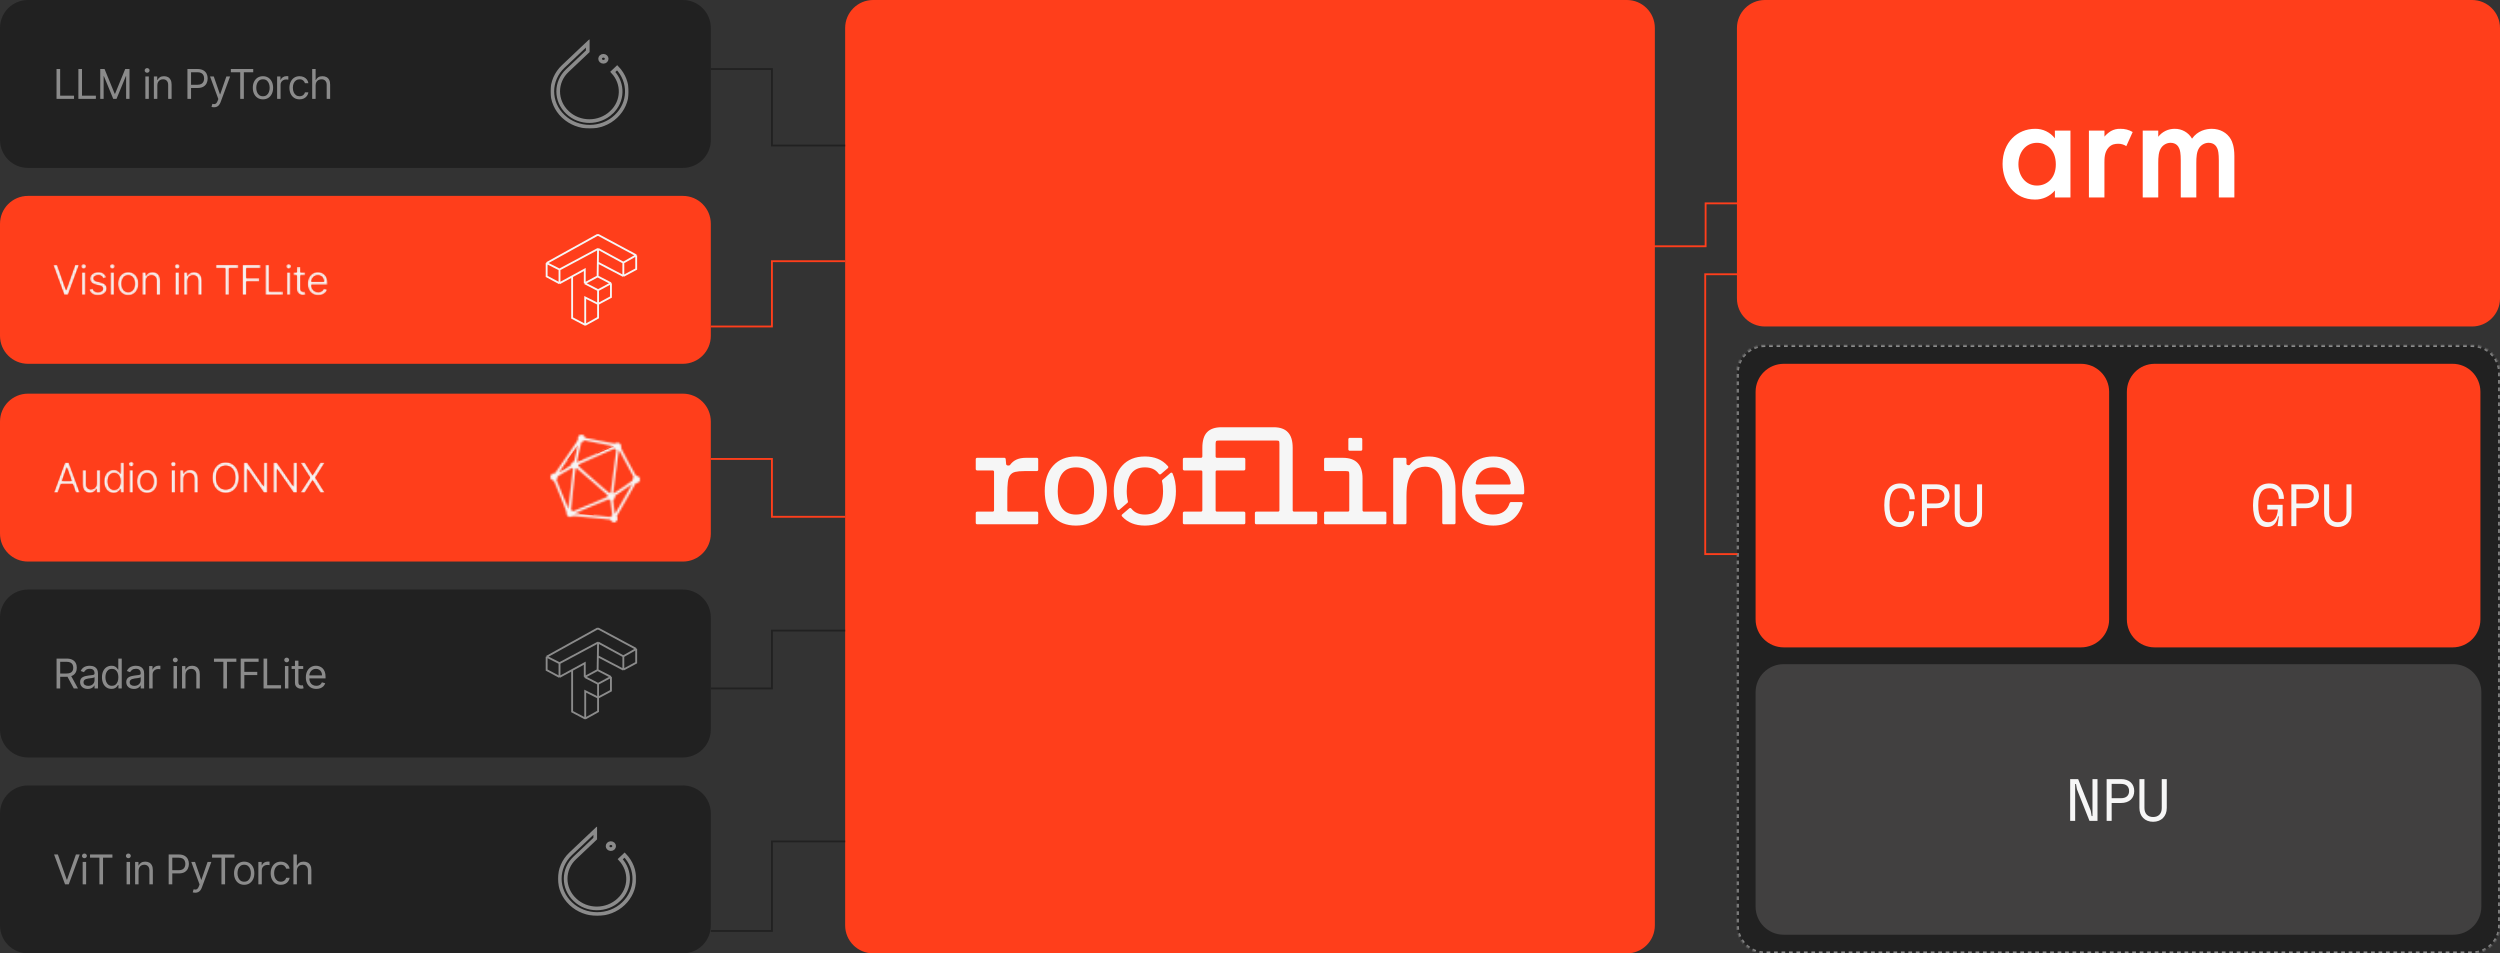
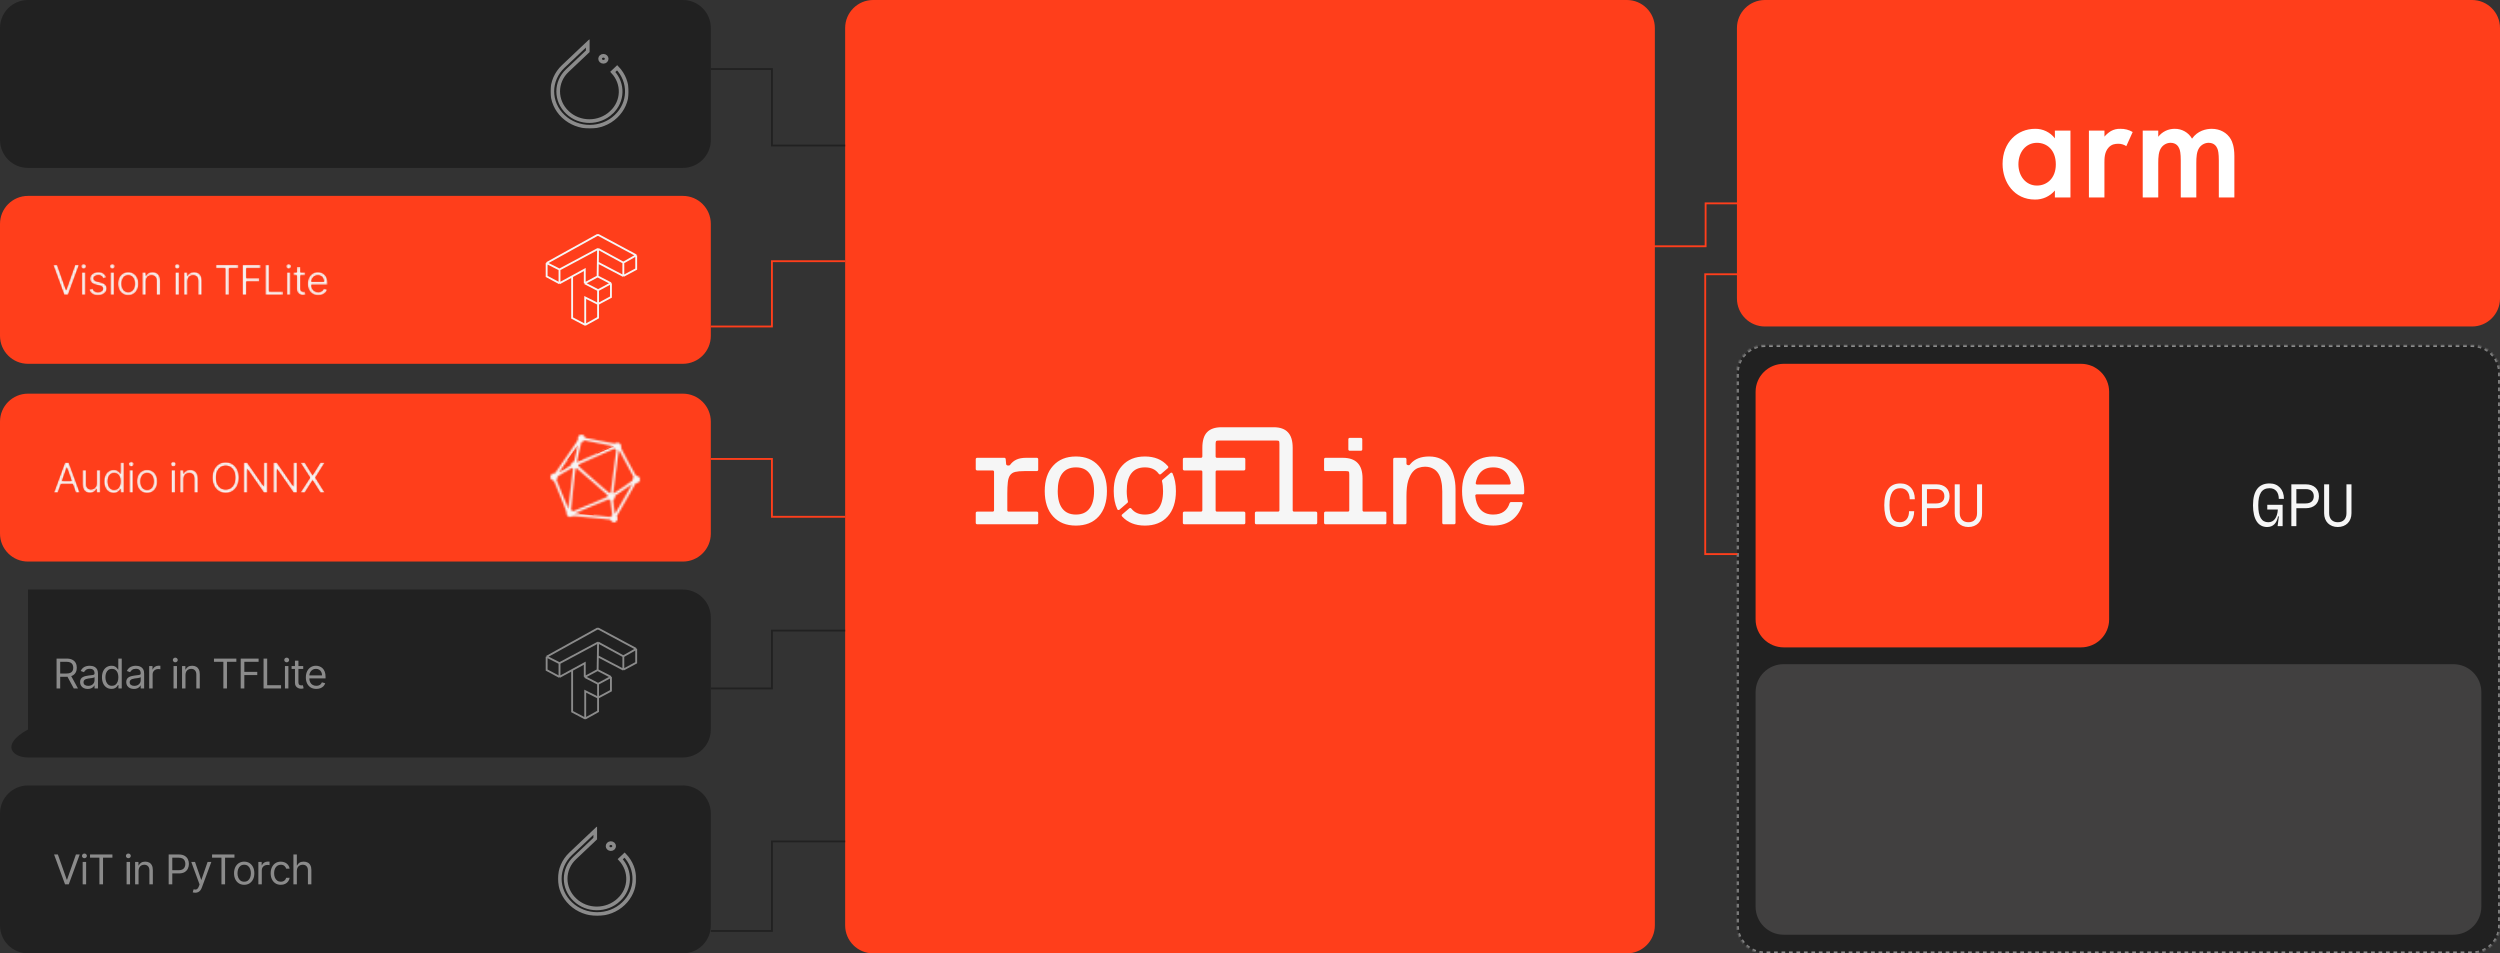
<svg xmlns="http://www.w3.org/2000/svg" width="1340" height="511" viewBox="0 0 1340 511" fill="none">
  <rect x="0" y="0" width="1340" height="511" fill="#333333" stroke="none" />
  <g clip-path="url(#clip0_2339_207)">
    <mask id="path-1-inside-1_2339_207" fill="white">
      <path d="M946 185C937.716 185 931 191.716 931 200V496C931 504.284 937.716 511 946 511H1325C1333.28 511 1340 504.284 1340 496V200C1340 191.716 1333.28 185 1325 185H946Z" />
    </mask>
    <path d="M946 185C937.716 185 931 191.716 931 200V496C931 504.284 937.716 511 946 511H1325C1333.28 511 1340 504.284 1340 496V200C1340 191.716 1333.28 185 1325 185H946Z" fill="#212121" stroke="#F6F6F6" stroke-opacity="0.5" stroke-width="2" stroke-dasharray="2 2" mask="url(#path-1-inside-1_2339_207)" />
    <path d="M468 0C459.716 0 453 6.716 453 15V496C453 504.284 459.716 511 468 511H872C880.284 511 887 504.284 887 496V15C887 6.716 880.284 0 872 0H468Z" fill="#FF3E1B" />
-     <path d="M366 316H15C6.716 316 0 322.716 0 331V391C0 399.284 6.716 406 15 406H366C374.284 406 381 399.284 381 391V331C381 322.716 374.284 316 366 316Z" fill="#212121" />
+     <path d="M366 316H15V391C0 399.284 6.716 406 15 406H366C374.284 406 381 399.284 381 391V331C381 322.716 374.284 316 366 316Z" fill="#212121" />
    <path d="M30.322 369V353H35.728C36.978 353 38.005 353.214 38.807 353.641C39.609 354.062 40.203 354.643 40.588 355.383C40.973 356.122 41.166 356.964 41.166 357.906C41.166 358.849 40.973 359.685 40.588 360.414C40.203 361.143 39.611 361.716 38.814 362.133C38.018 362.544 36.999 362.75 35.76 362.75H31.385V361H35.697C36.551 361 37.239 360.875 37.76 360.625C38.286 360.375 38.666 360.021 38.9 359.562C39.14 359.099 39.26 358.547 39.26 357.906C39.26 357.266 39.14 356.706 38.9 356.227C38.661 355.747 38.278 355.378 37.752 355.117C37.226 354.852 36.531 354.719 35.666 354.719H32.26V369H30.322ZM37.853 361.812L41.791 369H39.541L35.666 361.812H37.853ZM47.016 369.281C46.255 369.281 45.565 369.138 44.946 368.852C44.326 368.56 43.834 368.141 43.469 367.594C43.104 367.042 42.922 366.375 42.922 365.594C42.922 364.906 43.057 364.349 43.328 363.922C43.599 363.49 43.961 363.151 44.414 362.906C44.867 362.661 45.367 362.479 45.914 362.359C46.466 362.234 47.021 362.135 47.578 362.063C48.307 361.969 48.899 361.898 49.352 361.852C49.81 361.799 50.143 361.714 50.352 361.594C50.565 361.474 50.672 361.266 50.672 360.969V360.906C50.672 360.135 50.461 359.536 50.039 359.109C49.623 358.682 48.99 358.469 48.141 358.469C47.261 358.469 46.571 358.661 46.071 359.047C45.571 359.432 45.219 359.844 45.016 360.281L43.266 359.656C43.578 358.927 43.995 358.359 44.516 357.953C45.042 357.542 45.615 357.255 46.234 357.094C46.859 356.927 47.474 356.844 48.078 356.844C48.464 356.844 48.906 356.891 49.406 356.984C49.912 357.073 50.398 357.258 50.867 357.539C51.341 357.82 51.734 358.245 52.047 358.812C52.359 359.38 52.516 360.141 52.516 361.094V369H50.672V367.375H50.578C50.453 367.635 50.245 367.914 49.953 368.211C49.662 368.508 49.274 368.76 48.789 368.969C48.305 369.177 47.714 369.281 47.016 369.281ZM47.297 367.625C48.026 367.625 48.641 367.482 49.141 367.195C49.646 366.909 50.026 366.539 50.281 366.086C50.542 365.633 50.672 365.156 50.672 364.656V362.969C50.594 363.062 50.422 363.148 50.156 363.227C49.896 363.299 49.594 363.365 49.25 363.422C48.912 363.474 48.581 363.521 48.258 363.562C47.94 363.599 47.682 363.63 47.484 363.656C47.005 363.719 46.557 363.82 46.141 363.961C45.729 364.096 45.396 364.302 45.141 364.578C44.891 364.849 44.766 365.219 44.766 365.687C44.766 366.328 45.003 366.812 45.477 367.141C45.956 367.464 46.563 367.625 47.297 367.625ZM59.752 369.25C58.752 369.25 57.869 368.997 57.104 368.492C56.338 367.982 55.739 367.263 55.307 366.336C54.875 365.404 54.658 364.302 54.658 363.031C54.658 361.771 54.875 360.677 55.307 359.75C55.739 358.823 56.341 358.107 57.112 357.602C57.882 357.096 58.773 356.844 59.783 356.844C60.565 356.844 61.182 356.974 61.635 357.234C62.093 357.49 62.442 357.781 62.682 358.109C62.927 358.432 63.117 358.698 63.252 358.906H63.408V353H65.252V369H63.471V367.156H63.252C63.117 367.375 62.924 367.651 62.674 367.984C62.424 368.312 62.067 368.607 61.604 368.867C61.14 369.122 60.523 369.25 59.752 369.25ZM60.002 367.594C60.742 367.594 61.367 367.401 61.877 367.016C62.388 366.625 62.776 366.086 63.041 365.398C63.307 364.706 63.44 363.906 63.44 363C63.44 362.104 63.309 361.32 63.049 360.648C62.789 359.971 62.403 359.445 61.893 359.07C61.382 358.69 60.752 358.5 60.002 358.5C59.221 358.5 58.57 358.701 58.049 359.102C57.533 359.497 57.145 360.036 56.885 360.719C56.63 361.396 56.502 362.156 56.502 363C56.502 363.854 56.632 364.63 56.893 365.328C57.158 366.021 57.549 366.573 58.065 366.984C58.585 367.391 59.231 367.594 60.002 367.594ZM71.756 369.281C70.996 369.281 70.306 369.138 69.686 368.852C69.066 368.56 68.574 368.141 68.209 367.594C67.845 367.042 67.662 366.375 67.662 365.594C67.662 364.906 67.798 364.349 68.069 363.922C68.34 363.49 68.702 363.151 69.155 362.906C69.608 362.661 70.108 362.479 70.655 362.359C71.207 362.234 71.761 362.135 72.319 362.063C73.048 361.969 73.639 361.898 74.092 361.852C74.55 361.799 74.884 361.714 75.092 361.594C75.306 361.474 75.412 361.266 75.412 360.969V360.906C75.412 360.135 75.202 359.536 74.78 359.109C74.363 358.682 73.73 358.469 72.881 358.469C72.001 358.469 71.311 358.661 70.811 359.047C70.311 359.432 69.959 359.844 69.756 360.281L68.006 359.656C68.319 358.927 68.735 358.359 69.256 357.953C69.782 357.542 70.355 357.255 70.975 357.094C71.6 356.927 72.215 356.844 72.819 356.844C73.204 356.844 73.647 356.891 74.147 356.984C74.652 357.073 75.139 357.258 75.608 357.539C76.082 357.82 76.475 358.245 76.787 358.812C77.1 359.38 77.256 360.141 77.256 361.094V369H75.412V367.375H75.319C75.194 367.635 74.985 367.914 74.694 368.211C74.402 368.508 74.014 368.76 73.53 368.969C73.045 369.177 72.454 369.281 71.756 369.281ZM72.037 367.625C72.767 367.625 73.381 367.482 73.881 367.195C74.386 366.909 74.767 366.539 75.022 366.086C75.282 365.633 75.412 365.156 75.412 364.656V362.969C75.334 363.062 75.162 363.148 74.897 363.227C74.636 363.299 74.334 363.365 73.991 363.422C73.652 363.474 73.321 363.521 72.998 363.562C72.681 363.599 72.423 363.63 72.225 363.656C71.746 363.719 71.298 363.82 70.881 363.961C70.47 364.096 70.136 364.302 69.881 364.578C69.631 364.849 69.506 365.219 69.506 365.687C69.506 366.328 69.743 366.812 70.217 367.141C70.696 367.464 71.303 367.625 72.037 367.625ZM79.961 369V357H81.743V358.812H81.868C82.086 358.219 82.482 357.737 83.055 357.367C83.628 356.997 84.274 356.812 84.993 356.812C85.128 356.812 85.297 356.815 85.501 356.82C85.704 356.826 85.857 356.833 85.961 356.844V358.719C85.899 358.703 85.756 358.68 85.532 358.648C85.313 358.612 85.081 358.594 84.836 358.594C84.253 358.594 83.732 358.716 83.274 358.961C82.821 359.201 82.461 359.534 82.196 359.961C81.935 360.383 81.805 360.865 81.805 361.406V369H79.961ZM93.014 369V357H94.858V369H93.014ZM93.952 355C93.593 355 93.283 354.878 93.022 354.633C92.767 354.388 92.639 354.094 92.639 353.75C92.639 353.406 92.767 353.112 93.022 352.867C93.283 352.622 93.593 352.5 93.952 352.5C94.311 352.5 94.619 352.622 94.874 352.867C95.134 353.112 95.264 353.406 95.264 353.75C95.264 354.094 95.134 354.388 94.874 354.633C94.619 354.878 94.311 355 93.952 355ZM99.419 361.781V369H97.575V357H99.356V358.875H99.513C99.794 358.266 100.221 357.776 100.794 357.406C101.367 357.031 102.106 356.844 103.013 356.844C103.825 356.844 104.536 357.01 105.146 357.344C105.755 357.672 106.229 358.172 106.567 358.844C106.906 359.51 107.075 360.354 107.075 361.375V369H105.231V361.5C105.231 360.557 104.987 359.823 104.497 359.297C104.007 358.766 103.336 358.5 102.481 358.5C101.893 358.5 101.367 358.628 100.903 358.883C100.445 359.138 100.083 359.51 99.817 360C99.552 360.49 99.419 361.083 99.419 361.781ZM114.687 354.719V353H126.687V354.719H121.656V369H119.718V354.719H114.687ZM129.017 369V353H138.611V354.719H130.955V360.125H137.892V361.844H130.955V369H129.017ZM141.269 369V353H143.207V367.281H150.644V369H141.269ZM152.734 369V357H154.578V369H152.734ZM153.672 355C153.312 355 153.002 354.878 152.742 354.633C152.487 354.388 152.359 354.094 152.359 353.75C152.359 353.406 152.487 353.112 152.742 352.867C153.002 352.622 153.312 352.5 153.672 352.5C154.031 352.5 154.338 352.622 154.594 352.867C154.854 353.112 154.984 353.406 154.984 353.75C154.984 354.094 154.854 354.388 154.594 354.633C154.338 354.878 154.031 355 153.672 355ZM162.514 357V358.562H156.295V357H162.514ZM158.107 354.125H159.951V365.562C159.951 366.083 160.027 366.474 160.178 366.734C160.334 366.99 160.532 367.161 160.771 367.25C161.016 367.333 161.274 367.375 161.545 367.375C161.748 367.375 161.915 367.365 162.045 367.344C162.175 367.318 162.279 367.297 162.357 367.281L162.732 368.937C162.607 368.984 162.433 369.031 162.209 369.078C161.985 369.13 161.701 369.156 161.357 369.156C160.837 369.156 160.326 369.044 159.826 368.82C159.331 368.596 158.92 368.255 158.592 367.797C158.269 367.339 158.107 366.76 158.107 366.062V354.125ZM169.529 369.25C168.373 369.25 167.376 368.995 166.537 368.484C165.704 367.969 165.061 367.25 164.608 366.328C164.16 365.401 163.936 364.323 163.936 363.094C163.936 361.865 164.16 360.781 164.608 359.844C165.061 358.901 165.691 358.167 166.498 357.641C167.311 357.109 168.259 356.844 169.342 356.844C169.967 356.844 170.584 356.948 171.193 357.156C171.803 357.365 172.358 357.703 172.858 358.172C173.358 358.635 173.756 359.25 174.053 360.016C174.35 360.781 174.498 361.724 174.498 362.844V363.625H165.248V362.031H172.623C172.623 361.354 172.488 360.75 172.217 360.219C171.951 359.687 171.571 359.268 171.076 358.961C170.587 358.654 170.009 358.5 169.342 358.5C168.608 358.5 167.972 358.682 167.436 359.047C166.904 359.406 166.496 359.875 166.209 360.453C165.923 361.031 165.779 361.651 165.779 362.312V363.375C165.779 364.281 165.936 365.049 166.248 365.68C166.566 366.305 167.006 366.781 167.568 367.109C168.131 367.432 168.785 367.594 169.529 367.594C170.014 367.594 170.451 367.526 170.842 367.391C171.238 367.25 171.579 367.042 171.865 366.766C172.152 366.484 172.373 366.135 172.529 365.719L174.311 366.219C174.123 366.823 173.808 367.354 173.365 367.812C172.923 368.266 172.376 368.62 171.725 368.875C171.074 369.125 170.342 369.25 169.529 369.25Z" fill="#F6F6F6" fill-opacity="0.5" />
    <path d="M293 352L320.077 337H320.815L341 347.846M293 352L299.892 355.462M293 352V359.154L299.892 362.846M341 347.846L334.108 351.769M341 347.846V355.231L334.108 358.923M299.892 355.462L320.569 344.385M299.892 355.462V362.846M299.892 362.846L306.662 359.154M334.108 351.769V358.923M334.108 351.769L320.569 344.385M334.108 358.923L320.446 351.769M320.569 344.385L320.446 351.769M306.662 359.154L313.431 355.462V362.846M306.662 359.154V381.443L313.431 385H313.677M320.446 351.769L320.323 359.154M320.323 359.154L313.431 362.846M320.323 359.154L327.462 362.846M313.431 362.846L320.569 366.538M313.677 385H313.923L320.569 381.308V373.923M313.677 385V370.462L320.569 373.923M320.569 366.538V373.923M320.569 366.538L327.462 362.846M327.462 362.846V370.231L320.569 373.923" stroke="#F6F6F6" stroke-opacity="0.5" />
    <path d="M366 421H15C6.716 421 0 427.716 0 436V496C0 504.284 6.716 511 15 511H366C374.284 511 381 504.284 381 496V436C381 427.716 374.284 421 366 421Z" fill="#212121" />
    <path d="M31.016 458L35.766 471.469H35.953L40.703 458H42.734L36.859 474H34.859L28.984 458H31.016ZM44.317 474V462H46.16V474H44.317ZM45.254 460C44.895 460 44.585 459.878 44.324 459.633C44.069 459.388 43.942 459.094 43.942 458.75C43.942 458.406 44.069 458.112 44.324 457.867C44.585 457.622 44.895 457.5 45.254 457.5C45.614 457.5 45.921 457.622 46.176 457.867C46.436 458.112 46.567 458.406 46.567 458.75C46.567 459.094 46.436 459.388 46.176 459.633C45.921 459.878 45.614 460 45.254 460ZM48.252 459.719V458H60.252V459.719H55.221V474H53.283V459.719H48.252ZM67.86 474V462H69.704V474H67.86ZM68.797 460C68.438 460 68.128 459.878 67.868 459.633C67.613 459.388 67.485 459.094 67.485 458.75C67.485 458.406 67.613 458.112 67.868 457.867C68.128 457.622 68.438 457.5 68.797 457.5C69.157 457.5 69.464 457.622 69.719 457.867C69.98 458.112 70.11 458.406 70.11 458.75C70.11 459.094 69.98 459.388 69.719 459.633C69.464 459.878 69.157 460 68.797 460ZM74.264 466.781V474H72.421V462H74.202V463.875H74.358C74.639 463.266 75.066 462.776 75.639 462.406C76.212 462.031 76.952 461.844 77.858 461.844C78.671 461.844 79.382 462.01 79.991 462.344C80.6 462.672 81.074 463.172 81.413 463.844C81.751 464.51 81.921 465.354 81.921 466.375V474H80.077V466.5C80.077 465.557 79.832 464.823 79.343 464.297C78.853 463.766 78.181 463.5 77.327 463.5C76.738 463.5 76.212 463.628 75.749 463.883C75.29 464.138 74.928 464.51 74.663 465C74.397 465.49 74.264 466.083 74.264 466.781ZM90.407 474V458H95.814C97.069 458 98.095 458.227 98.892 458.68C99.694 459.128 100.288 459.734 100.673 460.5C101.058 461.266 101.251 462.12 101.251 463.062C101.251 464.005 101.058 464.862 100.673 465.633C100.293 466.404 99.704 467.018 98.907 467.477C98.11 467.93 97.09 468.156 95.845 468.156H91.97V466.438H95.782C96.642 466.438 97.332 466.289 97.853 465.992C98.373 465.695 98.751 465.294 98.985 464.789C99.225 464.279 99.345 463.703 99.345 463.062C99.345 462.422 99.225 461.849 98.985 461.344C98.751 460.839 98.371 460.443 97.845 460.156C97.319 459.865 96.621 459.719 95.751 459.719H92.345V474H90.407ZM104.65 478.5C104.337 478.5 104.059 478.474 103.814 478.422C103.569 478.375 103.4 478.328 103.306 478.281L103.775 476.656C104.223 476.771 104.618 476.813 104.962 476.781C105.306 476.75 105.611 476.596 105.876 476.32C106.147 476.049 106.394 475.609 106.618 475L106.962 474.063L102.525 462H104.525L107.837 471.562H107.962L111.275 462H113.275L108.181 475.75C107.952 476.37 107.668 476.883 107.329 477.289C106.991 477.701 106.598 478.005 106.15 478.203C105.707 478.401 105.207 478.5 104.65 478.5ZM113.671 459.719V458H125.671V459.719H120.64V474H118.703V459.719H113.671ZM130.886 474.25C129.803 474.25 128.852 473.992 128.035 473.477C127.222 472.961 126.587 472.24 126.128 471.312C125.675 470.385 125.449 469.302 125.449 468.062C125.449 466.812 125.675 465.721 126.128 464.789C126.587 463.857 127.222 463.133 128.035 462.617C128.852 462.102 129.803 461.844 130.886 461.844C131.97 461.844 132.918 462.102 133.73 462.617C134.548 463.133 135.183 463.857 135.636 464.789C136.095 465.721 136.324 466.812 136.324 468.062C136.324 469.302 136.095 470.385 135.636 471.312C135.183 472.24 134.548 472.961 133.73 473.477C132.918 473.992 131.97 474.25 130.886 474.25ZM130.886 472.594C131.709 472.594 132.386 472.383 132.918 471.961C133.449 471.539 133.842 470.984 134.097 470.297C134.352 469.609 134.48 468.865 134.48 468.062C134.48 467.26 134.352 466.513 134.097 465.82C133.842 465.128 133.449 464.568 132.918 464.141C132.386 463.714 131.709 463.5 130.886 463.5C130.063 463.5 129.386 463.714 128.855 464.141C128.324 464.568 127.931 465.128 127.675 465.82C127.42 466.513 127.293 467.26 127.293 468.062C127.293 468.865 127.42 469.609 127.675 470.297C127.931 470.984 128.324 471.539 128.855 471.961C129.386 472.383 130.063 472.594 130.886 472.594ZM138.478 474V462H140.259V463.812H140.384C140.603 463.219 140.999 462.737 141.572 462.367C142.145 461.997 142.791 461.812 143.509 461.812C143.645 461.812 143.814 461.815 144.017 461.82C144.22 461.826 144.374 461.833 144.478 461.844V463.719C144.416 463.703 144.273 463.68 144.049 463.648C143.83 463.612 143.598 463.594 143.353 463.594C142.77 463.594 142.249 463.716 141.791 463.961C141.338 464.201 140.978 464.534 140.713 464.961C140.452 465.383 140.322 465.865 140.322 466.406V474H138.478ZM150.514 474.25C149.389 474.25 148.42 473.984 147.607 473.453C146.795 472.922 146.17 472.19 145.732 471.258C145.295 470.326 145.076 469.26 145.076 468.062C145.076 466.844 145.3 465.768 145.748 464.836C146.201 463.898 146.831 463.167 147.639 462.641C148.451 462.109 149.399 461.844 150.482 461.844C151.326 461.844 152.086 462 152.764 462.312C153.441 462.625 153.995 463.062 154.428 463.625C154.86 464.187 155.128 464.844 155.232 465.594H153.389C153.248 465.047 152.935 464.562 152.451 464.141C151.972 463.714 151.326 463.5 150.514 463.5C149.795 463.5 149.165 463.687 148.623 464.062C148.086 464.432 147.667 464.956 147.365 465.633C147.068 466.305 146.92 467.094 146.92 468C146.92 468.927 147.066 469.734 147.357 470.422C147.654 471.109 148.071 471.643 148.607 472.023C149.149 472.404 149.784 472.594 150.514 472.594C150.993 472.594 151.428 472.51 151.818 472.344C152.209 472.177 152.54 471.938 152.81 471.625C153.081 471.312 153.274 470.937 153.389 470.5H155.232C155.128 471.208 154.87 471.846 154.459 472.414C154.053 472.977 153.514 473.424 152.842 473.758C152.175 474.086 151.399 474.25 150.514 474.25ZM159.111 466.781V474H157.268V458H159.111V463.875H159.268C159.549 463.255 159.971 462.763 160.533 462.398C161.101 462.029 161.856 461.844 162.799 461.844C163.617 461.844 164.333 462.008 164.947 462.336C165.562 462.659 166.038 463.156 166.377 463.828C166.721 464.495 166.893 465.344 166.893 466.375V474H165.049V466.5C165.049 465.547 164.801 464.81 164.307 464.289C163.817 463.763 163.137 463.5 162.268 463.5C161.663 463.5 161.122 463.628 160.643 463.883C160.169 464.138 159.794 464.51 159.518 465C159.247 465.49 159.111 466.083 159.111 466.781Z" fill="#F6F6F6" fill-opacity="0.5" />
    <mask id="mask0_2339_207" style="mask-type:luminance" maskUnits="userSpaceOnUse" x="299" y="443" width="42" height="48">
      <path d="M341 443H299V491H341V443Z" fill="white" />
    </mask>
    <g mask="url(#mask0_2339_207)">
      <path d="M319.04 449.483L317.952 450.513L308.144 459.791C301.537 465.946 301.545 476.018 308.138 482.255C314.615 488.47 325.161 488.461 331.722 482.255L331.721 482.254C338.068 476.335 338.303 466.801 332.452 460.533L334.795 458.317C341.955 465.787 341.735 477.164 334.183 484.349L334.179 484.353C326.47 491.771 313.764 491.779 305.907 484.347C298.085 476.947 298.085 465.017 305.907 457.617L319.04 445.194V449.483Z" stroke="#F6F6F6" stroke-opacity="0.5" stroke-width="1.966" />
      <path d="M327.418 451.903C328.443 451.903 329.179 452.675 329.179 453.515C329.179 454.355 328.443 455.127 327.418 455.127C326.393 455.127 325.657 454.355 325.657 453.515C325.657 452.675 326.393 451.903 327.418 451.903Z" stroke="#F6F6F6" stroke-opacity="0.5" stroke-width="1.966" />
    </g>
    <path d="M366 0H15C6.716 0 0 6.716 0 15V75C0 83.284 6.716 90 15 90H366C374.284 90 381 83.284 381 75V15C381 6.716 374.284 0 366 0Z" fill="#212121" />
-     <path d="M30.3 53V37H32.237V51.281H39.675V53H30.3ZM42.015 53V37H43.952V51.281H51.39V53H42.015ZM53.73 37H56.042L61.48 50.281H61.667L67.105 37H69.417V53H67.605V40.844H67.449L62.449 53H60.699L55.699 40.844H55.542V53H53.73V37ZM77.92 53V41H79.763V53H77.92ZM78.857 39C78.498 39 78.188 38.878 77.927 38.633C77.672 38.388 77.545 38.094 77.545 37.75C77.545 37.406 77.672 37.112 77.927 36.867C78.188 36.622 78.498 36.5 78.857 36.5C79.216 36.5 79.524 36.622 79.779 36.867C80.039 37.112 80.17 37.406 80.17 37.75C80.17 38.094 80.039 38.388 79.779 38.633C79.524 38.878 79.216 39 78.857 39ZM84.324 45.781V53H82.48V41H84.261V42.875H84.418C84.699 42.266 85.126 41.776 85.699 41.406C86.272 41.031 87.011 40.844 87.918 40.844C88.73 40.844 89.441 41.01 90.051 41.344C90.66 41.672 91.134 42.172 91.472 42.844C91.811 43.51 91.98 44.354 91.98 45.375V53H90.136V45.5C90.136 44.557 89.892 43.823 89.402 43.297C88.913 42.766 88.241 42.5 87.386 42.5C86.798 42.5 86.272 42.628 85.808 42.883C85.35 43.138 84.988 43.51 84.722 44C84.457 44.49 84.324 45.083 84.324 45.781ZM100.467 53V37H105.873C107.128 37 108.154 37.227 108.951 37.68C109.753 38.128 110.347 38.734 110.732 39.5C111.118 40.266 111.311 41.12 111.311 42.062C111.311 43.005 111.118 43.862 110.732 44.633C110.352 45.404 109.764 46.018 108.967 46.477C108.17 46.93 107.149 47.156 105.904 47.156H102.029V45.438H105.842C106.701 45.438 107.391 45.289 107.912 44.992C108.433 44.695 108.811 44.294 109.045 43.789C109.285 43.279 109.404 42.703 109.404 42.062C109.404 41.422 109.285 40.849 109.045 40.344C108.811 39.839 108.43 39.443 107.904 39.156C107.378 38.865 106.68 38.719 105.811 38.719H102.404V53H100.467ZM114.709 57.5C114.397 57.5 114.118 57.474 113.873 57.422C113.628 57.375 113.459 57.328 113.365 57.281L113.834 55.656C114.282 55.771 114.678 55.813 115.022 55.781C115.365 55.75 115.67 55.596 115.936 55.32C116.207 55.049 116.454 54.609 116.678 54L117.022 53.063L112.584 41H114.584L117.897 50.562H118.022L121.334 41H123.334L118.24 54.75C118.011 55.37 117.727 55.883 117.389 56.289C117.05 56.701 116.657 57.005 116.209 57.203C115.767 57.401 115.267 57.5 114.709 57.5ZM123.731 38.719V37H135.731V38.719H130.7V53H128.762V38.719H123.731ZM140.946 53.25C139.863 53.25 138.912 52.992 138.094 52.477C137.282 51.961 136.646 51.24 136.188 50.312C135.735 49.385 135.508 48.302 135.508 47.062C135.508 45.812 135.735 44.721 136.188 43.789C136.646 42.857 137.282 42.133 138.094 41.617C138.912 41.102 139.863 40.844 140.946 40.844C142.029 40.844 142.977 41.102 143.79 41.617C144.607 42.133 145.243 42.857 145.696 43.789C146.154 44.721 146.383 45.812 146.383 47.062C146.383 48.302 146.154 49.385 145.696 50.312C145.243 51.24 144.607 51.961 143.79 52.477C142.977 52.992 142.029 53.25 140.946 53.25ZM140.946 51.594C141.769 51.594 142.446 51.383 142.977 50.961C143.508 50.539 143.902 49.984 144.157 49.297C144.412 48.609 144.54 47.865 144.54 47.062C144.54 46.26 144.412 45.513 144.157 44.82C143.902 44.128 143.508 43.568 142.977 43.141C142.446 42.714 141.769 42.5 140.946 42.5C140.123 42.5 139.446 42.714 138.915 43.141C138.383 43.568 137.99 44.128 137.735 44.82C137.48 45.513 137.352 46.26 137.352 47.062C137.352 47.865 137.48 48.609 137.735 49.297C137.99 49.984 138.383 50.539 138.915 50.961C139.446 51.383 140.123 51.594 140.946 51.594ZM148.538 53V41H150.319V42.812H150.444C150.663 42.219 151.059 41.737 151.632 41.367C152.204 40.997 152.85 40.812 153.569 40.812C153.704 40.812 153.874 40.815 154.077 40.82C154.28 40.826 154.434 40.833 154.538 40.844V42.719C154.475 42.703 154.332 42.68 154.108 42.648C153.889 42.612 153.658 42.594 153.413 42.594C152.829 42.594 152.309 42.716 151.85 42.961C151.397 43.201 151.038 43.534 150.772 43.961C150.512 44.383 150.382 44.865 150.382 45.406V53H148.538ZM160.573 53.25C159.448 53.25 158.479 52.984 157.667 52.453C156.854 51.922 156.229 51.19 155.792 50.258C155.354 49.326 155.136 48.26 155.136 47.062C155.136 45.844 155.36 44.768 155.808 43.836C156.261 42.898 156.891 42.167 157.698 41.641C158.511 41.109 159.459 40.844 160.542 40.844C161.386 40.844 162.146 41 162.823 41.312C163.5 41.625 164.055 42.062 164.487 42.625C164.919 43.187 165.188 43.844 165.292 44.594H163.448C163.308 44.047 162.995 43.562 162.511 43.141C162.031 42.714 161.386 42.5 160.573 42.5C159.854 42.5 159.224 42.687 158.683 43.062C158.146 43.432 157.727 43.956 157.425 44.633C157.128 45.305 156.979 46.094 156.979 47C156.979 47.927 157.125 48.734 157.417 49.422C157.714 50.109 158.13 50.643 158.667 51.023C159.209 51.404 159.844 51.594 160.573 51.594C161.052 51.594 161.487 51.51 161.878 51.344C162.268 51.177 162.599 50.938 162.87 50.625C163.141 50.312 163.334 49.937 163.448 49.5H165.292C165.188 50.208 164.93 50.846 164.518 51.414C164.112 51.977 163.573 52.424 162.901 52.758C162.235 53.086 161.459 53.25 160.573 53.25ZM169.171 45.781V53H167.327V37H169.171V42.875H169.327C169.608 42.255 170.03 41.763 170.593 41.398C171.161 41.029 171.916 40.844 172.858 40.844C173.676 40.844 174.392 41.008 175.007 41.336C175.621 41.659 176.098 42.156 176.437 42.828C176.78 43.495 176.952 44.344 176.952 45.375V53H175.108V45.5C175.108 44.547 174.861 43.81 174.366 43.289C173.877 42.763 173.197 42.5 172.327 42.5C171.723 42.5 171.181 42.628 170.702 42.883C170.228 43.138 169.853 43.51 169.577 44C169.306 44.49 169.171 45.083 169.171 45.781Z" fill="#F6F6F6" fill-opacity="0.5" />
    <mask id="mask1_2339_207" style="mask-type:luminance" maskUnits="userSpaceOnUse" x="295" y="21" width="42" height="48">
      <path d="M337 21H295V69H337V21Z" fill="white" />
    </mask>
    <g mask="url(#mask1_2339_207)">
      <path d="M315.04 27.483L313.952 28.513L304.144 37.791C297.537 43.946 297.545 54.018 304.138 60.255C310.615 66.47 321.161 66.461 327.722 60.255L327.721 60.254C334.068 54.335 334.303 44.801 328.452 38.533L330.795 36.317C337.955 43.787 337.735 55.164 330.183 62.349L330.179 62.353C322.47 69.771 309.764 69.779 301.907 62.347C294.085 54.947 294.085 43.017 301.907 35.617L315.04 23.194V27.483Z" stroke="#F6F6F6" stroke-opacity="0.5" stroke-width="1.966" />
      <path d="M323.418 29.903C324.443 29.903 325.179 30.675 325.179 31.515C325.179 32.355 324.443 33.127 323.418 33.127C322.393 33.127 321.657 32.355 321.657 31.515C321.657 30.675 322.393 29.903 323.418 29.903Z" stroke="#F6F6F6" stroke-opacity="0.5" stroke-width="1.966" />
    </g>
    <path d="M366 211H15C6.716 211 0 217.716 0 226V286C0 294.284 6.716 301 15 301H366C374.284 301 381 294.284 381 286V226C381 217.716 374.284 211 366 211Z" fill="#FF3E1B" />
    <mask id="mask2_2339_207" style="mask-type:luminance" maskUnits="userSpaceOnUse" x="28" y="247" width="147" height="18">
      <path d="M30.989 264H28.958L34.833 248H36.833L42.708 264H40.677L35.895 250.531H35.77L30.989 264ZM31.739 257.75H39.927V259.469H31.739V257.75ZM51.853 259.094V252H53.696V264H51.853V261.969H51.728C51.446 262.578 51.009 263.096 50.415 263.523C49.822 263.945 49.072 264.156 48.165 264.156C47.415 264.156 46.749 263.992 46.165 263.664C45.582 263.331 45.124 262.831 44.79 262.164C44.457 261.492 44.29 260.646 44.29 259.625V252H46.134V259.5C46.134 260.375 46.379 261.073 46.868 261.594C47.363 262.115 47.993 262.375 48.759 262.375C49.217 262.375 49.684 262.258 50.157 262.023C50.637 261.789 51.038 261.43 51.361 260.945C51.689 260.461 51.853 259.844 51.853 259.094ZM60.945 264.25C59.945 264.25 59.062 263.997 58.296 263.492C57.531 262.982 56.932 262.263 56.499 261.336C56.067 260.404 55.851 259.302 55.851 258.031C55.851 256.771 56.067 255.677 56.499 254.75C56.932 253.823 57.533 253.107 58.304 252.602C59.075 252.096 59.966 251.844 60.976 251.844C61.757 251.844 62.374 251.974 62.827 252.234C63.286 252.49 63.635 252.781 63.874 253.109C64.119 253.432 64.309 253.698 64.445 253.906H64.601V248H66.445V264H64.663V262.156H64.445C64.309 262.375 64.117 262.651 63.867 262.984C63.617 263.312 63.26 263.607 62.796 263.867C62.333 264.122 61.716 264.25 60.945 264.25ZM61.195 262.594C61.934 262.594 62.559 262.401 63.07 262.016C63.58 261.625 63.968 261.086 64.234 260.398C64.499 259.706 64.632 258.906 64.632 258C64.632 257.104 64.502 256.32 64.242 255.648C63.981 254.971 63.596 254.445 63.085 254.07C62.575 253.69 61.945 253.5 61.195 253.5C60.413 253.5 59.762 253.701 59.242 254.102C58.726 254.497 58.338 255.036 58.077 255.719C57.822 256.396 57.695 257.156 57.695 258C57.695 258.854 57.825 259.63 58.085 260.328C58.351 261.021 58.742 261.573 59.257 261.984C59.778 262.391 60.424 262.594 61.195 262.594ZM69.417 264V252H71.261V264H69.417ZM70.355 250C69.996 250 69.686 249.878 69.425 249.633C69.17 249.388 69.042 249.094 69.042 248.75C69.042 248.406 69.17 248.112 69.425 247.867C69.686 247.622 69.996 247.5 70.355 247.5C70.714 247.5 71.022 247.622 71.277 247.867C71.537 248.112 71.667 248.406 71.667 248.75C71.667 249.094 71.537 249.388 71.277 249.633C71.022 249.878 70.714 250 70.355 250ZM78.853 264.25C77.77 264.25 76.819 263.992 76.002 263.477C75.189 262.961 74.554 262.24 74.095 261.312C73.642 260.385 73.416 259.302 73.416 258.062C73.416 256.812 73.642 255.721 74.095 254.789C74.554 253.857 75.189 253.133 76.002 252.617C76.819 252.102 77.77 251.844 78.853 251.844C79.937 251.844 80.884 252.102 81.697 252.617C82.515 253.133 83.15 253.857 83.603 254.789C84.062 255.721 84.291 256.812 84.291 258.062C84.291 259.302 84.062 260.385 83.603 261.312C83.15 262.24 82.515 262.961 81.697 263.477C80.884 263.992 79.937 264.25 78.853 264.25ZM78.853 262.594C79.676 262.594 80.353 262.383 80.884 261.961C81.416 261.539 81.809 260.984 82.064 260.297C82.319 259.609 82.447 258.865 82.447 258.062C82.447 257.26 82.319 256.513 82.064 255.82C81.809 255.128 81.416 254.568 80.884 254.141C80.353 253.714 79.676 253.5 78.853 253.5C78.03 253.5 77.353 253.714 76.822 254.141C76.291 254.568 75.897 255.128 75.642 255.82C75.387 256.513 75.259 257.26 75.259 258.062C75.259 258.865 75.387 259.609 75.642 260.297C75.897 260.984 76.291 261.539 76.822 261.961C77.353 262.383 78.03 262.594 78.853 262.594ZM91.973 264V252H93.816V264H91.973ZM92.91 250C92.551 250 92.241 249.878 91.98 249.633C91.725 249.388 91.598 249.094 91.598 248.75C91.598 248.406 91.725 248.112 91.98 247.867C92.241 247.622 92.551 247.5 92.91 247.5C93.27 247.5 93.577 247.622 93.832 247.867C94.092 248.112 94.223 248.406 94.223 248.75C94.223 249.094 94.092 249.388 93.832 249.633C93.577 249.878 93.27 250 92.91 250ZM98.377 256.781V264H96.533V252H98.315V253.875H98.471C98.752 253.266 99.179 252.776 99.752 252.406C100.325 252.031 101.065 251.844 101.971 251.844C102.783 251.844 103.494 252.01 104.104 252.344C104.713 252.672 105.187 253.172 105.526 253.844C105.864 254.51 106.033 255.354 106.033 256.375V264H104.19V256.5C104.19 255.557 103.945 254.823 103.455 254.297C102.966 253.766 102.294 253.5 101.44 253.5C100.851 253.5 100.325 253.628 99.861 253.883C99.403 254.138 99.041 254.51 98.776 255C98.51 255.49 98.377 256.083 98.377 256.781ZM128.02 256C128.02 257.687 127.715 259.146 127.106 260.375C126.497 261.604 125.661 262.552 124.598 263.219C123.536 263.885 122.322 264.219 120.957 264.219C119.593 264.219 118.379 263.885 117.317 263.219C116.254 262.552 115.418 261.604 114.809 260.375C114.2 259.146 113.895 257.687 113.895 256C113.895 254.312 114.2 252.854 114.809 251.625C115.418 250.396 116.254 249.448 117.317 248.781C118.379 248.115 119.593 247.781 120.957 247.781C122.322 247.781 123.536 248.115 124.598 248.781C125.661 249.448 126.497 250.396 127.106 251.625C127.715 252.854 128.02 254.312 128.02 256ZM126.145 256C126.145 254.615 125.913 253.445 125.45 252.492C124.991 251.539 124.369 250.818 123.582 250.328C122.801 249.839 121.926 249.594 120.957 249.594C119.989 249.594 119.111 249.839 118.325 250.328C117.543 250.818 116.921 251.539 116.457 252.492C115.999 253.445 115.77 254.615 115.77 256C115.77 257.385 115.999 258.555 116.457 259.508C116.921 260.461 117.543 261.182 118.325 261.672C119.111 262.161 119.989 262.406 120.957 262.406C121.926 262.406 122.801 262.161 123.582 261.672C124.369 261.182 124.991 260.461 125.45 259.508C125.913 258.555 126.145 257.385 126.145 256ZM143.305 248V264H141.43L132.712 251.437H132.555V264H130.618V248H132.493L141.243 260.594H141.399V248H143.305ZM159.21 248V264H157.335L148.616 251.437H148.46V264H146.522V248H148.397L157.147 260.594H157.304V248H159.21ZM163.364 248L167.489 254.656H167.614L171.739 248H174.02L168.989 256L174.02 264H171.739L167.614 257.469H167.489L163.364 264H161.083L166.239 256L161.083 248H163.364Z" fill="white" />
    </mask>
    <g mask="url(#mask2_2339_207)">
      <path d="M30.989 264H28.958L34.833 248H36.833L42.708 264H40.677L35.895 250.531H35.77L30.989 264ZM31.739 257.75H39.927V259.469H31.739V257.75ZM51.853 259.094V252H53.696V264H51.853V261.969H51.728C51.446 262.578 51.009 263.096 50.415 263.523C49.822 263.945 49.072 264.156 48.165 264.156C47.415 264.156 46.749 263.992 46.165 263.664C45.582 263.331 45.124 262.831 44.79 262.164C44.457 261.492 44.29 260.646 44.29 259.625V252H46.134V259.5C46.134 260.375 46.379 261.073 46.868 261.594C47.363 262.115 47.993 262.375 48.759 262.375C49.217 262.375 49.684 262.258 50.157 262.023C50.637 261.789 51.038 261.43 51.361 260.945C51.689 260.461 51.853 259.844 51.853 259.094ZM60.945 264.25C59.945 264.25 59.062 263.997 58.296 263.492C57.531 262.982 56.932 262.263 56.499 261.336C56.067 260.404 55.851 259.302 55.851 258.031C55.851 256.771 56.067 255.677 56.499 254.75C56.932 253.823 57.533 253.107 58.304 252.602C59.075 252.096 59.966 251.844 60.976 251.844C61.757 251.844 62.374 251.974 62.827 252.234C63.286 252.49 63.635 252.781 63.874 253.109C64.119 253.432 64.309 253.698 64.445 253.906H64.601V248H66.445V264H64.663V262.156H64.445C64.309 262.375 64.117 262.651 63.867 262.984C63.617 263.312 63.26 263.607 62.796 263.867C62.333 264.122 61.716 264.25 60.945 264.25ZM61.195 262.594C61.934 262.594 62.559 262.401 63.07 262.016C63.58 261.625 63.968 261.086 64.234 260.398C64.499 259.706 64.632 258.906 64.632 258C64.632 257.104 64.502 256.32 64.242 255.648C63.981 254.971 63.596 254.445 63.085 254.07C62.575 253.69 61.945 253.5 61.195 253.5C60.413 253.5 59.762 253.701 59.242 254.102C58.726 254.497 58.338 255.036 58.077 255.719C57.822 256.396 57.695 257.156 57.695 258C57.695 258.854 57.825 259.63 58.085 260.328C58.351 261.021 58.742 261.573 59.257 261.984C59.778 262.391 60.424 262.594 61.195 262.594ZM69.417 264V252H71.261V264H69.417ZM70.355 250C69.996 250 69.686 249.878 69.425 249.633C69.17 249.388 69.042 249.094 69.042 248.75C69.042 248.406 69.17 248.112 69.425 247.867C69.686 247.622 69.996 247.5 70.355 247.5C70.714 247.5 71.022 247.622 71.277 247.867C71.537 248.112 71.667 248.406 71.667 248.75C71.667 249.094 71.537 249.388 71.277 249.633C71.022 249.878 70.714 250 70.355 250ZM78.853 264.25C77.77 264.25 76.819 263.992 76.002 263.477C75.189 262.961 74.554 262.24 74.095 261.312C73.642 260.385 73.416 259.302 73.416 258.062C73.416 256.812 73.642 255.721 74.095 254.789C74.554 253.857 75.189 253.133 76.002 252.617C76.819 252.102 77.77 251.844 78.853 251.844C79.937 251.844 80.884 252.102 81.697 252.617C82.515 253.133 83.15 253.857 83.603 254.789C84.062 255.721 84.291 256.812 84.291 258.062C84.291 259.302 84.062 260.385 83.603 261.312C83.15 262.24 82.515 262.961 81.697 263.477C80.884 263.992 79.937 264.25 78.853 264.25ZM78.853 262.594C79.676 262.594 80.353 262.383 80.884 261.961C81.416 261.539 81.809 260.984 82.064 260.297C82.319 259.609 82.447 258.865 82.447 258.062C82.447 257.26 82.319 256.513 82.064 255.82C81.809 255.128 81.416 254.568 80.884 254.141C80.353 253.714 79.676 253.5 78.853 253.5C78.03 253.5 77.353 253.714 76.822 254.141C76.291 254.568 75.897 255.128 75.642 255.82C75.387 256.513 75.259 257.26 75.259 258.062C75.259 258.865 75.387 259.609 75.642 260.297C75.897 260.984 76.291 261.539 76.822 261.961C77.353 262.383 78.03 262.594 78.853 262.594ZM91.973 264V252H93.816V264H91.973ZM92.91 250C92.551 250 92.241 249.878 91.98 249.633C91.725 249.388 91.598 249.094 91.598 248.75C91.598 248.406 91.725 248.112 91.98 247.867C92.241 247.622 92.551 247.5 92.91 247.5C93.27 247.5 93.577 247.622 93.832 247.867C94.092 248.112 94.223 248.406 94.223 248.75C94.223 249.094 94.092 249.388 93.832 249.633C93.577 249.878 93.27 250 92.91 250ZM98.377 256.781V264H96.533V252H98.315V253.875H98.471C98.752 253.266 99.179 252.776 99.752 252.406C100.325 252.031 101.065 251.844 101.971 251.844C102.783 251.844 103.494 252.01 104.104 252.344C104.713 252.672 105.187 253.172 105.526 253.844C105.864 254.51 106.033 255.354 106.033 256.375V264H104.19V256.5C104.19 255.557 103.945 254.823 103.455 254.297C102.966 253.766 102.294 253.5 101.44 253.5C100.851 253.5 100.325 253.628 99.861 253.883C99.403 254.138 99.041 254.51 98.776 255C98.51 255.49 98.377 256.083 98.377 256.781ZM128.02 256C128.02 257.687 127.715 259.146 127.106 260.375C126.497 261.604 125.661 262.552 124.598 263.219C123.536 263.885 122.322 264.219 120.957 264.219C119.593 264.219 118.379 263.885 117.317 263.219C116.254 262.552 115.418 261.604 114.809 260.375C114.2 259.146 113.895 257.687 113.895 256C113.895 254.312 114.2 252.854 114.809 251.625C115.418 250.396 116.254 249.448 117.317 248.781C118.379 248.115 119.593 247.781 120.957 247.781C122.322 247.781 123.536 248.115 124.598 248.781C125.661 249.448 126.497 250.396 127.106 251.625C127.715 252.854 128.02 254.312 128.02 256ZM126.145 256C126.145 254.615 125.913 253.445 125.45 252.492C124.991 251.539 124.369 250.818 123.582 250.328C122.801 249.839 121.926 249.594 120.957 249.594C119.989 249.594 119.111 249.839 118.325 250.328C117.543 250.818 116.921 251.539 116.457 252.492C115.999 253.445 115.77 254.615 115.77 256C115.77 257.385 115.999 258.555 116.457 259.508C116.921 260.461 117.543 261.182 118.325 261.672C119.111 262.161 119.989 262.406 120.957 262.406C121.926 262.406 122.801 262.161 123.582 261.672C124.369 261.182 124.991 260.461 125.45 259.508C125.913 258.555 126.145 257.385 126.145 256ZM143.305 248V264H141.43L132.712 251.437H132.555V264H130.618V248H132.493L141.243 260.594H141.399V248H143.305ZM159.21 248V264H157.335L148.616 251.437H148.46V264H146.522V248H148.397L157.147 260.594H157.304V248H159.21ZM163.364 248L167.489 254.656H167.614L171.739 248H174.02L168.989 256L174.02 264H171.739L167.614 257.469H167.489L163.364 264H161.083L166.239 256L161.083 248H163.364Z" fill="#F6F6F6" />
    </g>
    <mask id="mask3_2339_207" style="mask-type:luminance" maskUnits="userSpaceOnUse" x="295" y="233" width="48" height="47">
      <path fill-rule="evenodd" clip-rule="evenodd" d="M310.611 233.288C309.985 233.671 309.673 234.41 309.786 235.248C309.871 235.884 309.763 236.052 303.691 244.785L297.51 253.674L296.842 253.762C295.918 253.884 295.539 254.129 295.213 254.817C294.815 255.659 294.976 256.441 295.684 257.096C295.995 257.384 296.417 257.619 296.621 257.619C296.963 257.619 297.274 258.312 300.348 265.919C303.193 272.956 303.696 274.325 303.66 274.921C303.555 276.631 305.035 277.601 306.532 276.804C307.086 276.508 307.176 276.514 317.088 277.488L327.084 278.47L327.407 279.003C327.716 279.513 328.542 280 329.098 280C329.749 280 330.5 279.45 330.81 278.746C331.108 278.071 331.111 277.997 330.863 277.347L330.602 276.66L335.698 267.784L340.793 258.907H341.338C341.988 258.907 342.965 258.038 342.993 257.434C343.023 256.793 342.95 256.264 342.788 255.96C342.571 255.552 341.689 255.044 341.197 255.044C340.816 255.043 340.462 254.448 336.767 247.596C333.173 240.932 332.766 240.103 332.9 239.711C333.105 239.108 332.798 238.248 332.195 237.739C331.619 237.253 330.657 237.192 329.97 237.599C329.534 237.857 329.251 237.813 321.576 236.277L313.634 234.687L313.439 234.146C313.061 233.1 311.629 232.665 310.611 233.288ZM313.112 236.17C313.112 236.358 312.224 236.848 311.883 236.849C311.626 236.849 311.421 237.563 310.329 242.255C309.636 245.229 309.111 247.702 309.16 247.752C309.209 247.802 313.694 245.898 319.125 243.523C324.557 241.147 328.977 239.18 328.948 239.151C328.867 239.07 313.722 236.043 313.398 236.043C313.241 236.043 313.112 236.1 313.112 236.17ZM304.562 245.903C301.775 249.912 299.518 253.215 299.546 253.245C299.575 253.274 301.044 252.441 302.81 251.393C305.635 249.718 306.034 249.431 306.118 249.013C306.257 248.32 306.594 247.879 307.211 247.586L307.756 247.327L308.758 243.037C309.31 240.678 309.731 238.717 309.695 238.681C309.659 238.645 307.349 241.895 304.562 245.903ZM319.679 244.695C310.122 248.873 309.949 248.957 309.936 249.408C309.924 249.82 310.807 250.638 318.342 257.211C325.791 263.708 326.797 264.534 327.081 264.381C327.257 264.287 327.402 264.124 327.402 264.02C327.402 263.767 330.278 241.836 330.357 241.484C330.395 241.316 330.221 241.058 329.914 240.825L329.409 240.442L319.679 244.695ZM331.677 241.366C331.637 241.494 331.524 242.25 331.426 243.047C331.327 243.844 330.671 248.879 329.967 254.235C329.262 259.59 328.686 264.101 328.686 264.258C328.686 264.414 328.764 264.543 328.86 264.543C328.956 264.543 331.304 262.981 334.078 261.073C338.412 258.092 339.122 257.547 339.122 257.203C339.122 256.983 339.231 256.542 339.365 256.222L339.607 255.64L335.962 248.861C331.668 240.877 331.773 241.061 331.677 241.366ZM302.714 253.002C299.026 255.171 298.833 255.308 298.827 255.768C298.824 256.033 298.691 256.468 298.532 256.734L298.244 257.217L301.383 264.974C303.11 269.241 304.565 272.683 304.617 272.622C304.669 272.562 305.237 267.912 305.88 262.289C306.523 256.665 307.085 251.836 307.129 251.557C307.189 251.169 307.136 251.01 306.902 250.884C306.647 250.748 305.93 251.111 302.714 253.002ZM308.737 251.127C308.582 251.168 308.454 251.251 308.451 251.311C308.449 251.371 307.88 256.311 307.186 262.289C306.476 268.409 305.989 273.181 306.072 273.213C306.154 273.243 306.429 273.444 306.684 273.66L307.148 274.051L316.423 270.215C324.987 266.672 325.706 266.345 325.813 265.945C325.922 265.533 325.513 265.149 317.665 258.305C313.121 254.341 309.316 251.088 309.21 251.075C309.104 251.062 308.892 251.086 308.737 251.127ZM334.306 262.539L329.73 265.686L329.642 266.399C329.583 266.883 329.408 267.266 329.099 267.59L328.642 268.068L329.002 271.337C329.199 273.135 329.41 274.857 329.471 275.163C329.576 275.695 329.782 275.369 334.055 267.917C336.516 263.626 338.635 259.952 338.764 259.753C338.893 259.553 338.972 259.391 338.94 259.391C338.908 259.392 336.822 260.808 334.306 262.539ZM317.01 271.357C312.045 273.41 307.981 275.127 307.978 275.174C307.976 275.221 312.305 275.683 317.599 276.202L327.223 277.145L327.708 276.658L328.193 276.172L327.798 272.652C327.272 267.977 327.325 268.214 326.746 267.884C326.474 267.729 326.203 267.607 326.144 267.614C326.085 267.62 321.975 269.305 317.01 271.357Z" fill="white" />
    </mask>
    <g mask="url(#mask3_2339_207)">
      <path fill-rule="evenodd" clip-rule="evenodd" d="M310.611 233.288C309.985 233.671 309.673 234.41 309.786 235.248C309.871 235.884 309.763 236.052 303.691 244.785L297.51 253.674L296.842 253.762C295.918 253.884 295.539 254.129 295.213 254.817C294.815 255.659 294.976 256.441 295.684 257.096C295.995 257.384 296.417 257.619 296.621 257.619C296.963 257.619 297.274 258.312 300.348 265.919C303.193 272.956 303.696 274.325 303.66 274.921C303.555 276.631 305.035 277.601 306.532 276.804C307.086 276.508 307.176 276.514 317.088 277.488L327.084 278.47L327.407 279.003C327.716 279.513 328.542 280 329.098 280C329.749 280 330.5 279.45 330.81 278.746C331.108 278.071 331.111 277.997 330.863 277.347L330.602 276.66L335.698 267.784L340.793 258.907H341.338C341.988 258.907 342.965 258.038 342.993 257.434C343.023 256.793 342.95 256.264 342.788 255.96C342.571 255.552 341.689 255.044 341.197 255.044C340.816 255.043 340.462 254.448 336.767 247.596C333.173 240.932 332.766 240.103 332.9 239.711C333.105 239.108 332.798 238.248 332.195 237.739C331.619 237.253 330.657 237.192 329.97 237.599C329.534 237.857 329.251 237.813 321.576 236.277L313.634 234.687L313.439 234.146C313.061 233.1 311.629 232.665 310.611 233.288ZM313.112 236.17C313.112 236.358 312.224 236.848 311.883 236.849C311.626 236.849 311.421 237.563 310.329 242.255C309.636 245.229 309.111 247.702 309.16 247.752C309.209 247.802 313.694 245.898 319.125 243.523C324.557 241.147 328.977 239.18 328.948 239.151C328.867 239.07 313.722 236.043 313.398 236.043C313.241 236.043 313.112 236.1 313.112 236.17ZM304.562 245.903C301.775 249.912 299.518 253.215 299.546 253.245C299.575 253.274 301.044 252.441 302.81 251.393C305.635 249.718 306.034 249.431 306.118 249.013C306.257 248.32 306.594 247.879 307.211 247.586L307.756 247.327L308.758 243.037C309.31 240.678 309.731 238.717 309.695 238.681C309.659 238.645 307.349 241.895 304.562 245.903ZM319.679 244.695C310.122 248.873 309.949 248.957 309.936 249.408C309.924 249.82 310.807 250.638 318.342 257.211C325.791 263.708 326.797 264.534 327.081 264.381C327.257 264.287 327.402 264.124 327.402 264.02C327.402 263.767 330.278 241.836 330.357 241.484C330.395 241.316 330.221 241.058 329.914 240.825L329.409 240.442L319.679 244.695ZM331.677 241.366C331.637 241.494 331.524 242.25 331.426 243.047C331.327 243.844 330.671 248.879 329.967 254.235C329.262 259.59 328.686 264.101 328.686 264.258C328.686 264.414 328.764 264.543 328.86 264.543C328.956 264.543 331.304 262.981 334.078 261.073C338.412 258.092 339.122 257.547 339.122 257.203C339.122 256.983 339.231 256.542 339.365 256.222L339.607 255.64L335.962 248.861C331.668 240.877 331.773 241.061 331.677 241.366ZM302.714 253.002C299.026 255.171 298.833 255.308 298.827 255.768C298.824 256.033 298.691 256.468 298.532 256.734L298.244 257.217L301.383 264.974C303.11 269.241 304.565 272.683 304.617 272.622C304.669 272.562 305.237 267.912 305.88 262.289C306.523 256.665 307.085 251.836 307.129 251.557C307.189 251.169 307.136 251.01 306.902 250.884C306.647 250.748 305.93 251.111 302.714 253.002ZM308.737 251.127C308.582 251.168 308.454 251.251 308.451 251.311C308.449 251.371 307.88 256.311 307.186 262.289C306.476 268.409 305.989 273.181 306.072 273.213C306.154 273.243 306.429 273.444 306.684 273.66L307.148 274.051L316.423 270.215C324.987 266.672 325.706 266.345 325.813 265.945C325.922 265.533 325.513 265.149 317.665 258.305C313.121 254.341 309.316 251.088 309.21 251.075C309.104 251.062 308.892 251.086 308.737 251.127ZM334.306 262.539L329.73 265.686L329.642 266.399C329.583 266.883 329.408 267.266 329.099 267.59L328.642 268.068L329.002 271.337C329.199 273.135 329.41 274.857 329.471 275.163C329.576 275.695 329.782 275.369 334.055 267.917C336.516 263.626 338.635 259.952 338.764 259.753C338.893 259.553 338.972 259.391 338.94 259.391C338.908 259.392 336.822 260.808 334.306 262.539ZM317.01 271.357C312.045 273.41 307.981 275.127 307.978 275.174C307.976 275.221 312.305 275.683 317.599 276.202L327.223 277.145L327.708 276.658L328.193 276.172L327.798 272.652C327.272 267.977 327.325 268.214 326.746 267.884C326.474 267.729 326.203 267.607 326.144 267.614C326.085 267.62 321.975 269.305 317.01 271.357Z" fill="#F6F6F6" stroke="#F6F6F6" stroke-width="2" />
    </g>
    <path d="M366 105H15C6.716 105 0 111.716 0 120V180C0 188.284 6.716 195 15 195H366C374.284 195 381 188.284 381 180V120C381 111.716 374.284 105 366 105Z" fill="#FF3E1B" />
    <path d="M293 141L320.077 126H320.815L341 136.846M293 141L299.892 144.462M293 141V148.154L299.892 151.846M341 136.846L334.108 140.769M341 136.846V144.231L334.108 147.923M299.892 144.462L320.569 133.385M299.892 144.462V151.846M299.892 151.846L306.662 148.154M334.108 140.769V147.923M334.108 140.769L320.569 133.385M334.108 147.923L320.446 140.769M320.569 133.385L320.446 140.769M306.662 148.154L313.431 144.462V151.846M306.662 148.154V170.443L313.431 174H313.677M320.446 140.769L320.323 148.154M320.323 148.154L313.431 151.846M320.323 148.154L327.462 151.846M313.431 151.846L320.569 155.538M313.677 174H313.923L320.569 170.308V162.923M313.677 174V159.462L320.569 162.923M320.569 155.538V162.923M320.569 155.538L327.462 151.846M327.462 151.846V159.231L320.569 162.923" stroke="#F6F6F6" />
    <mask id="mask4_2339_207" style="mask-type:luminance" maskUnits="userSpaceOnUse" x="28" y="141" width="148" height="18">
      <path d="M30.594 142L35.344 155.469H35.531L40.281 142H42.312L36.438 158H34.438L28.562 142H30.594ZM43.895 158V146H45.738V158H43.895ZM44.832 144C44.473 144 44.163 143.878 43.903 143.633C43.647 143.388 43.52 143.094 43.52 142.75C43.52 142.406 43.647 142.112 43.903 141.867C44.163 141.622 44.473 141.5 44.832 141.5C45.192 141.5 45.499 141.622 45.754 141.867C46.014 142.112 46.145 142.406 46.145 142.75C46.145 143.094 46.014 143.388 45.754 143.633C45.499 143.878 45.192 144 44.832 144ZM56.955 148.687L55.299 149.156C55.195 148.88 55.041 148.612 54.838 148.352C54.64 148.086 54.369 147.867 54.026 147.695C53.682 147.523 53.242 147.437 52.705 147.437C51.971 147.437 51.359 147.607 50.869 147.945C50.385 148.279 50.143 148.703 50.143 149.219C50.143 149.677 50.31 150.039 50.643 150.305C50.976 150.57 51.497 150.792 52.205 150.969L53.987 151.406C55.06 151.667 55.859 152.065 56.385 152.602C56.911 153.133 57.174 153.818 57.174 154.656C57.174 155.344 56.976 155.958 56.58 156.5C56.19 157.042 55.643 157.469 54.94 157.781C54.237 158.094 53.419 158.25 52.487 158.25C51.263 158.25 50.25 157.984 49.448 157.453C48.645 156.922 48.138 156.146 47.924 155.125L49.674 154.687C49.841 155.333 50.156 155.818 50.619 156.141C51.088 156.464 51.7 156.625 52.455 156.625C53.315 156.625 53.997 156.443 54.502 156.078C55.013 155.708 55.268 155.266 55.268 154.75C55.268 154.333 55.122 153.984 54.83 153.703C54.539 153.417 54.091 153.203 53.487 153.062L51.487 152.594C50.388 152.333 49.58 151.93 49.065 151.383C48.554 150.831 48.299 150.141 48.299 149.312C48.299 148.635 48.489 148.036 48.87 147.516C49.255 146.995 49.778 146.586 50.44 146.289C51.106 145.992 51.862 145.844 52.705 145.844C53.893 145.844 54.825 146.104 55.502 146.625C56.185 147.146 56.669 147.833 56.955 148.687ZM59.29 158V146H61.133V158H59.29ZM60.227 144C59.868 144 59.558 143.878 59.297 143.633C59.042 143.388 58.915 143.094 58.915 142.75C58.915 142.406 59.042 142.112 59.297 141.867C59.558 141.622 59.868 141.5 60.227 141.5C60.586 141.5 60.894 141.622 61.149 141.867C61.409 142.112 61.54 142.406 61.54 142.75C61.54 143.094 61.409 143.388 61.149 143.633C60.894 143.878 60.586 144 60.227 144ZM68.725 158.25C67.642 158.25 66.691 157.992 65.874 157.477C65.061 156.961 64.426 156.24 63.967 155.312C63.514 154.385 63.288 153.302 63.288 152.062C63.288 150.812 63.514 149.721 63.967 148.789C64.426 147.857 65.061 147.133 65.874 146.617C66.691 146.102 67.642 145.844 68.725 145.844C69.809 145.844 70.756 146.102 71.569 146.617C72.387 147.133 73.022 147.857 73.475 148.789C73.934 149.721 74.163 150.812 74.163 152.062C74.163 153.302 73.934 154.385 73.475 155.312C73.022 156.24 72.387 156.961 71.569 157.477C70.756 157.992 69.809 158.25 68.725 158.25ZM68.725 156.594C69.548 156.594 70.225 156.383 70.756 155.961C71.288 155.539 71.681 154.984 71.936 154.297C72.191 153.609 72.319 152.865 72.319 152.062C72.319 151.26 72.191 150.513 71.936 149.82C71.681 149.128 71.288 148.568 70.756 148.141C70.225 147.714 69.548 147.5 68.725 147.5C67.902 147.5 67.225 147.714 66.694 148.141C66.163 148.568 65.77 149.128 65.514 149.82C65.259 150.513 65.131 151.26 65.131 152.062C65.131 152.865 65.259 153.609 65.514 154.297C65.77 154.984 66.163 155.539 66.694 155.961C67.225 156.383 67.902 156.594 68.725 156.594ZM78.161 150.781V158H76.317V146H78.098V147.875H78.255C78.536 147.266 78.963 146.776 79.536 146.406C80.109 146.031 80.848 145.844 81.755 145.844C82.567 145.844 83.278 146.01 83.888 146.344C84.497 146.672 84.971 147.172 85.309 147.844C85.648 148.51 85.817 149.354 85.817 150.375V158H83.973V150.5C83.973 149.557 83.729 148.823 83.239 148.297C82.749 147.766 82.078 147.5 81.223 147.5C80.635 147.5 80.109 147.628 79.645 147.883C79.187 148.138 78.825 148.51 78.559 149C78.294 149.49 78.161 150.083 78.161 150.781ZM94.054 158V146H95.898V158H94.054ZM94.991 144C94.632 144 94.322 143.878 94.062 143.633C93.806 143.388 93.679 143.094 93.679 142.75C93.679 142.406 93.806 142.112 94.062 141.867C94.322 141.622 94.632 141.5 94.991 141.5C95.351 141.5 95.658 141.622 95.913 141.867C96.174 142.112 96.304 142.406 96.304 142.75C96.304 143.094 96.174 143.388 95.913 143.633C95.658 143.878 95.351 144 94.991 144ZM100.458 150.781V158H98.615V146H100.396V147.875H100.552C100.833 147.266 101.26 146.776 101.833 146.406C102.406 146.031 103.146 145.844 104.052 145.844C104.865 145.844 105.575 146.01 106.185 146.344C106.794 146.672 107.268 147.172 107.607 147.844C107.945 148.51 108.115 149.354 108.115 150.375V158H106.271V150.5C106.271 149.557 106.026 148.823 105.536 148.297C105.047 147.766 104.375 147.5 103.521 147.5C102.932 147.5 102.406 147.628 101.943 147.883C101.484 148.138 101.122 148.51 100.857 149C100.591 149.49 100.458 150.083 100.458 150.781ZM115.726 143.719V142H127.726V143.719H122.695V158H120.757V143.719H115.726ZM130.056 158V142H139.65V143.719H131.994V149.125H138.931V150.844H131.994V158H130.056ZM142.309 158V142H144.246V156.281H151.684V158H142.309ZM153.774 158V146H155.617V158H153.774ZM154.711 144C154.352 144 154.042 143.878 153.781 143.633C153.526 143.388 153.399 143.094 153.399 142.75C153.399 142.406 153.526 142.112 153.781 141.867C154.042 141.622 154.352 141.5 154.711 141.5C155.07 141.5 155.378 141.622 155.633 141.867C155.893 142.112 156.024 142.406 156.024 142.75C156.024 143.094 155.893 143.388 155.633 143.633C155.378 143.878 155.07 144 154.711 144ZM163.553 146V147.562H157.334V146H163.553ZM159.147 143.125H160.99V154.562C160.99 155.083 161.066 155.474 161.217 155.734C161.373 155.99 161.571 156.161 161.811 156.25C162.056 156.333 162.313 156.375 162.584 156.375C162.787 156.375 162.954 156.365 163.084 156.344C163.214 156.318 163.319 156.297 163.397 156.281L163.772 157.937C163.647 157.984 163.472 158.031 163.248 158.078C163.024 158.13 162.74 158.156 162.397 158.156C161.876 158.156 161.365 158.044 160.865 157.82C160.371 157.596 159.959 157.255 159.631 156.797C159.308 156.339 159.147 155.76 159.147 155.062V143.125ZM170.569 158.25C169.413 158.25 168.415 157.995 167.577 157.484C166.743 156.969 166.1 156.25 165.647 155.328C165.199 154.401 164.975 153.323 164.975 152.094C164.975 150.865 165.199 149.781 165.647 148.844C166.1 147.901 166.73 147.167 167.538 146.641C168.35 146.109 169.298 145.844 170.381 145.844C171.006 145.844 171.623 145.948 172.233 146.156C172.842 146.365 173.397 146.703 173.897 147.172C174.397 147.635 174.795 148.25 175.092 149.016C175.389 149.781 175.538 150.724 175.538 151.844V152.625H166.288V151.031H173.663C173.663 150.354 173.527 149.75 173.256 149.219C172.991 148.687 172.61 148.268 172.116 147.961C171.626 147.654 171.048 147.5 170.381 147.5C169.647 147.5 169.011 147.682 168.475 148.047C167.944 148.406 167.535 148.875 167.248 149.453C166.962 150.031 166.819 150.651 166.819 151.312V152.375C166.819 153.281 166.975 154.049 167.288 154.68C167.605 155.305 168.045 155.781 168.608 156.109C169.17 156.432 169.824 156.594 170.569 156.594C171.053 156.594 171.491 156.526 171.881 156.391C172.277 156.25 172.618 156.042 172.905 155.766C173.191 155.484 173.413 155.135 173.569 154.719L175.35 155.219C175.163 155.823 174.847 156.354 174.405 156.812C173.962 157.266 173.415 157.62 172.764 157.875C172.113 158.125 171.381 158.25 170.569 158.25Z" fill="white" />
    </mask>
    <g mask="url(#mask4_2339_207)">
      <path d="M30.594 142L35.344 155.469H35.531L40.281 142H42.312L36.438 158H34.438L28.562 142H30.594ZM43.895 158V146H45.738V158H43.895ZM44.832 144C44.473 144 44.163 143.878 43.903 143.633C43.647 143.388 43.52 143.094 43.52 142.75C43.52 142.406 43.647 142.112 43.903 141.867C44.163 141.622 44.473 141.5 44.832 141.5C45.192 141.5 45.499 141.622 45.754 141.867C46.014 142.112 46.145 142.406 46.145 142.75C46.145 143.094 46.014 143.388 45.754 143.633C45.499 143.878 45.192 144 44.832 144ZM56.955 148.687L55.299 149.156C55.195 148.88 55.041 148.612 54.838 148.352C54.64 148.086 54.369 147.867 54.026 147.695C53.682 147.523 53.242 147.437 52.705 147.437C51.971 147.437 51.359 147.607 50.869 147.945C50.385 148.279 50.143 148.703 50.143 149.219C50.143 149.677 50.31 150.039 50.643 150.305C50.976 150.57 51.497 150.792 52.205 150.969L53.987 151.406C55.06 151.667 55.859 152.065 56.385 152.602C56.911 153.133 57.174 153.818 57.174 154.656C57.174 155.344 56.976 155.958 56.58 156.5C56.19 157.042 55.643 157.469 54.94 157.781C54.237 158.094 53.419 158.25 52.487 158.25C51.263 158.25 50.25 157.984 49.448 157.453C48.645 156.922 48.138 156.146 47.924 155.125L49.674 154.687C49.841 155.333 50.156 155.818 50.619 156.141C51.088 156.464 51.7 156.625 52.455 156.625C53.315 156.625 53.997 156.443 54.502 156.078C55.013 155.708 55.268 155.266 55.268 154.75C55.268 154.333 55.122 153.984 54.83 153.703C54.539 153.417 54.091 153.203 53.487 153.062L51.487 152.594C50.388 152.333 49.58 151.93 49.065 151.383C48.554 150.831 48.299 150.141 48.299 149.312C48.299 148.635 48.489 148.036 48.87 147.516C49.255 146.995 49.778 146.586 50.44 146.289C51.106 145.992 51.862 145.844 52.705 145.844C53.893 145.844 54.825 146.104 55.502 146.625C56.185 147.146 56.669 147.833 56.955 148.687ZM59.29 158V146H61.133V158H59.29ZM60.227 144C59.868 144 59.558 143.878 59.297 143.633C59.042 143.388 58.915 143.094 58.915 142.75C58.915 142.406 59.042 142.112 59.297 141.867C59.558 141.622 59.868 141.5 60.227 141.5C60.586 141.5 60.894 141.622 61.149 141.867C61.409 142.112 61.54 142.406 61.54 142.75C61.54 143.094 61.409 143.388 61.149 143.633C60.894 143.878 60.586 144 60.227 144ZM68.725 158.25C67.642 158.25 66.691 157.992 65.874 157.477C65.061 156.961 64.426 156.24 63.967 155.312C63.514 154.385 63.288 153.302 63.288 152.062C63.288 150.812 63.514 149.721 63.967 148.789C64.426 147.857 65.061 147.133 65.874 146.617C66.691 146.102 67.642 145.844 68.725 145.844C69.809 145.844 70.756 146.102 71.569 146.617C72.387 147.133 73.022 147.857 73.475 148.789C73.934 149.721 74.163 150.812 74.163 152.062C74.163 153.302 73.934 154.385 73.475 155.312C73.022 156.24 72.387 156.961 71.569 157.477C70.756 157.992 69.809 158.25 68.725 158.25ZM68.725 156.594C69.548 156.594 70.225 156.383 70.756 155.961C71.288 155.539 71.681 154.984 71.936 154.297C72.191 153.609 72.319 152.865 72.319 152.062C72.319 151.26 72.191 150.513 71.936 149.82C71.681 149.128 71.288 148.568 70.756 148.141C70.225 147.714 69.548 147.5 68.725 147.5C67.902 147.5 67.225 147.714 66.694 148.141C66.163 148.568 65.77 149.128 65.514 149.82C65.259 150.513 65.131 151.26 65.131 152.062C65.131 152.865 65.259 153.609 65.514 154.297C65.77 154.984 66.163 155.539 66.694 155.961C67.225 156.383 67.902 156.594 68.725 156.594ZM78.161 150.781V158H76.317V146H78.098V147.875H78.255C78.536 147.266 78.963 146.776 79.536 146.406C80.109 146.031 80.848 145.844 81.755 145.844C82.567 145.844 83.278 146.01 83.888 146.344C84.497 146.672 84.971 147.172 85.309 147.844C85.648 148.51 85.817 149.354 85.817 150.375V158H83.973V150.5C83.973 149.557 83.729 148.823 83.239 148.297C82.749 147.766 82.078 147.5 81.223 147.5C80.635 147.5 80.109 147.628 79.645 147.883C79.187 148.138 78.825 148.51 78.559 149C78.294 149.49 78.161 150.083 78.161 150.781ZM94.054 158V146H95.898V158H94.054ZM94.991 144C94.632 144 94.322 143.878 94.062 143.633C93.806 143.388 93.679 143.094 93.679 142.75C93.679 142.406 93.806 142.112 94.062 141.867C94.322 141.622 94.632 141.5 94.991 141.5C95.351 141.5 95.658 141.622 95.913 141.867C96.174 142.112 96.304 142.406 96.304 142.75C96.304 143.094 96.174 143.388 95.913 143.633C95.658 143.878 95.351 144 94.991 144ZM100.458 150.781V158H98.615V146H100.396V147.875H100.552C100.833 147.266 101.26 146.776 101.833 146.406C102.406 146.031 103.146 145.844 104.052 145.844C104.865 145.844 105.575 146.01 106.185 146.344C106.794 146.672 107.268 147.172 107.607 147.844C107.945 148.51 108.115 149.354 108.115 150.375V158H106.271V150.5C106.271 149.557 106.026 148.823 105.536 148.297C105.047 147.766 104.375 147.5 103.521 147.5C102.932 147.5 102.406 147.628 101.943 147.883C101.484 148.138 101.122 148.51 100.857 149C100.591 149.49 100.458 150.083 100.458 150.781ZM115.726 143.719V142H127.726V143.719H122.695V158H120.757V143.719H115.726ZM130.056 158V142H139.65V143.719H131.994V149.125H138.931V150.844H131.994V158H130.056ZM142.309 158V142H144.246V156.281H151.684V158H142.309ZM153.774 158V146H155.617V158H153.774ZM154.711 144C154.352 144 154.042 143.878 153.781 143.633C153.526 143.388 153.399 143.094 153.399 142.75C153.399 142.406 153.526 142.112 153.781 141.867C154.042 141.622 154.352 141.5 154.711 141.5C155.07 141.5 155.378 141.622 155.633 141.867C155.893 142.112 156.024 142.406 156.024 142.75C156.024 143.094 155.893 143.388 155.633 143.633C155.378 143.878 155.07 144 154.711 144ZM163.553 146V147.562H157.334V146H163.553ZM159.147 143.125H160.99V154.562C160.99 155.083 161.066 155.474 161.217 155.734C161.373 155.99 161.571 156.161 161.811 156.25C162.056 156.333 162.313 156.375 162.584 156.375C162.787 156.375 162.954 156.365 163.084 156.344C163.214 156.318 163.319 156.297 163.397 156.281L163.772 157.937C163.647 157.984 163.472 158.031 163.248 158.078C163.024 158.13 162.74 158.156 162.397 158.156C161.876 158.156 161.365 158.044 160.865 157.82C160.371 157.596 159.959 157.255 159.631 156.797C159.308 156.339 159.147 155.76 159.147 155.062V143.125ZM170.569 158.25C169.413 158.25 168.415 157.995 167.577 157.484C166.743 156.969 166.1 156.25 165.647 155.328C165.199 154.401 164.975 153.323 164.975 152.094C164.975 150.865 165.199 149.781 165.647 148.844C166.1 147.901 166.73 147.167 167.538 146.641C168.35 146.109 169.298 145.844 170.381 145.844C171.006 145.844 171.623 145.948 172.233 146.156C172.842 146.365 173.397 146.703 173.897 147.172C174.397 147.635 174.795 148.25 175.092 149.016C175.389 149.781 175.538 150.724 175.538 151.844V152.625H166.288V151.031H173.663C173.663 150.354 173.527 149.75 173.256 149.219C172.991 148.687 172.61 148.268 172.116 147.961C171.626 147.654 171.048 147.5 170.381 147.5C169.647 147.5 169.011 147.682 168.475 148.047C167.944 148.406 167.535 148.875 167.248 149.453C166.962 150.031 166.819 150.651 166.819 151.312V152.375C166.819 153.281 166.975 154.049 167.288 154.68C167.605 155.305 168.045 155.781 168.608 156.109C169.17 156.432 169.824 156.594 170.569 156.594C171.053 156.594 171.491 156.526 171.881 156.391C172.277 156.25 172.618 156.042 172.905 155.766C173.191 155.484 173.413 155.135 173.569 154.719L175.35 155.219C175.163 155.823 174.847 156.354 174.405 156.812C173.962 157.266 173.415 157.62 172.764 157.875C172.113 158.125 171.381 158.25 170.569 158.25Z" fill="#F6F6F6" />
    </g>
    <path d="M576.682 244.673C581.847 244.673 585.898 246.335 588.836 249.659C591.821 252.936 593.314 257.448 593.314 263.194C593.314 268.988 591.845 273.525 588.907 276.802C585.969 280.079 581.894 281.717 576.682 281.717C571.517 281.717 567.441 280.079 564.456 276.802C561.471 273.525 559.979 268.988 559.979 263.194C559.979 257.448 561.471 252.936 564.456 249.659C567.441 246.335 571.517 244.673 576.682 244.673ZM627.394 253.498C627.745 253.196 628.287 253.3 628.479 253.722C629.689 256.379 630.295 259.536 630.295 263.194C630.295 268.988 628.826 273.525 625.888 276.802C622.95 280.079 618.874 281.717 613.662 281.717C608.497 281.717 604.422 280.079 601.437 276.802C601.419 276.783 601.402 276.763 601.384 276.744C601.122 276.453 601.163 276.005 601.461 275.75L605.303 272.453C605.636 272.168 606.143 272.252 606.412 272.599C608.071 274.736 610.487 275.804 613.662 275.804C616.884 275.804 619.301 274.736 620.912 272.599C622.571 270.461 623.4 267.326 623.4 263.194C623.4 261.216 623.212 259.467 622.84 257.947C622.774 257.675 622.86 257.388 623.072 257.206L627.394 253.498ZM800.368 244.673C805.533 244.673 809.585 246.335 812.522 249.659C815.508 252.936 817 257.448 817 263.194L816.957 264.284C816.942 264.67 816.624 264.976 816.237 264.976H791.456C791.04 264.976 790.709 265.328 790.749 265.742C791.031 268.639 791.819 270.925 793.118 272.599C794.777 274.736 797.193 275.804 800.368 275.804C802.737 275.804 804.656 275.258 806.125 274.166C807.521 273.16 808.537 271.65 809.17 269.637C809.267 269.327 809.55 269.107 809.876 269.107H815.449C815.914 269.107 816.258 269.542 816.132 269.99C815.13 273.559 813.359 276.375 810.816 278.439C808.068 280.624 804.585 281.717 800.368 281.717C795.203 281.717 791.128 280.079 788.143 276.802C785.157 273.525 783.665 268.988 783.665 263.194C783.665 257.448 785.157 252.936 788.143 249.659C791.128 246.335 795.203 244.673 800.368 244.673ZM539.295 248.79C539.368 249.61 540.982 249.821 541.445 249.141C541.456 249.124 541.468 249.106 541.48 249.089C542.381 247.854 543.519 246.928 544.893 246.311C546.267 245.693 547.949 245.385 549.938 245.385H555.757C556.155 245.385 556.478 245.707 556.478 246.105V251.788C556.478 252.186 556.155 252.509 555.757 252.509H549.015C546.977 252.509 545.366 252.652 544.182 252.937C542.997 253.221 542.073 253.815 541.409 254.717C540.793 255.572 540.391 256.807 540.201 258.422C540.012 259.989 539.917 262.055 539.917 264.619V273.516C539.917 273.914 540.24 274.236 540.637 274.236H555.757C556.155 274.236 556.478 274.559 556.478 274.957V280.284C556.478 280.682 556.155 281.005 555.757 281.005H523.72C523.323 281.005 523 280.682 523 280.284V274.957C523 274.559 523.323 274.236 523.72 274.236H532.088C532.486 274.236 532.809 273.914 532.809 273.516V252.873C532.809 252.475 532.486 252.152 532.088 252.152H523.72C523.323 252.152 523 251.83 523 251.432V246.105C523 245.707 523.323 245.385 523.72 245.385H538.333C538.706 245.385 539.018 245.67 539.051 246.041L539.295 248.79ZM682.644 229C686.103 229 688.662 229.902 690.32 231.707C692.026 233.464 692.879 236.243 692.879 240.042V273.516C692.879 273.914 693.201 274.236 693.599 274.236H705.308C705.706 274.236 706.028 274.559 706.028 274.957V280.284C706.028 280.682 705.706 281.005 705.308 281.005H673.343C672.945 281.005 672.622 280.682 672.622 280.284V274.957C672.622 274.559 672.945 274.236 673.343 274.236H685.051C685.449 274.236 685.771 273.914 685.771 273.516V237.976C685.771 237.589 685.752 237.28 685.713 237.048C685.705 237.002 685.701 236.955 685.698 236.907C685.685 236.703 685.615 236.537 685.487 236.409C685.363 236.285 685.203 236.215 685.007 236.199C684.948 236.194 684.889 236.187 684.831 236.177C684.64 236.142 684.361 236.124 683.994 236.124H653.414C653.028 236.124 652.72 236.144 652.489 236.182C652.442 236.19 652.395 236.195 652.348 236.198C652.171 236.209 652.023 236.264 651.904 236.361C651.867 236.391 651.837 236.429 651.813 236.47C651.737 236.604 651.679 236.774 651.638 236.979C651.59 237.216 651.566 237.548 651.566 237.976V244.664C651.566 245.062 651.889 245.385 652.287 245.385H666.768C667.166 245.385 667.488 245.707 667.488 246.105V251.432C667.488 251.83 667.166 252.152 666.768 252.152H652.287C651.889 252.152 651.566 252.475 651.566 252.873V273.516C651.566 273.914 651.889 274.236 652.287 274.236H666.768C667.166 274.236 667.488 274.559 667.488 274.957V280.284C667.488 280.682 667.166 281.005 666.768 281.005H634.73C634.332 281.005 634.01 280.682 634.01 280.284V274.957C634.01 274.559 634.332 274.236 634.73 274.236H643.739C644.136 274.236 644.459 273.914 644.459 273.516V252.873C644.459 252.475 644.136 252.152 643.739 252.152H634.73C634.332 252.152 634.01 251.83 634.01 251.432V246.105C634.01 245.707 634.332 245.385 634.73 245.385H643.739C644.136 245.385 644.459 245.062 644.459 244.664V240.042C644.459 236.243 645.288 233.464 646.946 231.707C648.652 229.902 651.258 229 654.765 229H682.644ZM719.728 245.385C723.281 245.385 725.935 246.311 727.688 248.163C729.442 249.968 730.318 252.722 730.318 256.427V273.516C730.318 273.914 730.641 274.236 731.039 274.236H742.392C742.79 274.236 743.112 274.559 743.112 274.957V280.284C743.112 280.682 742.79 281.005 742.392 281.005H710.426C710.029 281.005 709.706 280.682 709.706 280.284V274.957C709.706 274.559 710.029 274.236 710.426 274.236H722.49C722.888 274.236 723.211 273.914 723.211 273.516V254.361C723.211 253.974 723.191 253.665 723.152 253.433C723.145 253.387 723.14 253.339 723.137 253.292C723.124 253.088 723.054 252.922 722.927 252.794C722.803 252.67 722.642 252.6 722.446 252.584C722.387 252.579 722.329 252.572 722.271 252.562C722.079 252.526 721.8 252.509 721.434 252.509H710.426C710.029 252.509 709.706 252.186 709.706 251.788V246.105C709.706 245.707 710.029 245.385 710.426 245.385H719.728ZM766.017 244.673C768.386 244.673 770.447 245.1 772.2 245.955C774.001 246.81 775.469 248.021 776.606 249.588C777.791 251.108 778.668 252.96 779.236 255.145C779.852 257.282 780.161 259.656 780.161 262.269V280.284C780.161 280.682 779.839 281.005 779.441 281.005H773.773C773.375 281.005 773.053 280.682 773.053 280.284V263.337C773.053 261.247 772.863 259.395 772.484 257.78C772.153 256.118 771.608 254.741 770.85 253.648C770.091 252.509 769.12 251.654 767.936 251.084C766.751 250.467 765.352 250.158 763.741 250.158C762.699 250.158 761.586 250.348 760.401 250.728C759.264 251.06 758.197 251.797 757.202 252.937C756.255 254.029 755.449 255.62 754.786 257.709C754.17 259.799 753.861 262.601 753.861 266.115V280.284C753.861 280.682 753.539 281.005 753.141 281.005H747.474C747.076 281.005 746.754 280.682 746.754 280.284V246.105C746.754 245.707 747.076 245.385 747.474 245.385H753.141C753.539 245.385 753.861 245.707 753.861 246.105V248.546C753.861 249.341 755.217 249.668 755.703 249.038C755.821 248.885 755.941 248.736 756.065 248.591C758.293 245.979 761.61 244.673 766.017 244.673ZM576.682 250.514C573.46 250.514 571.02 251.607 569.361 253.791C567.75 255.928 566.944 259.063 566.944 263.194C566.944 267.326 567.773 270.461 569.432 272.599C571.09 274.736 573.507 275.804 576.682 275.804C579.904 275.804 582.321 274.736 583.932 272.599C585.59 270.461 586.42 267.326 586.42 263.194C586.42 259.015 585.59 255.857 583.932 253.72C582.321 251.583 579.904 250.514 576.682 250.514ZM613.662 244.673C618.827 244.673 622.879 246.335 625.816 249.659C625.898 249.749 625.979 249.84 626.059 249.932C626.312 250.225 626.268 250.665 625.975 250.917L622.223 254.135C621.882 254.428 621.362 254.338 621.101 253.973C621.039 253.887 620.976 253.802 620.912 253.72C619.301 251.583 616.884 250.514 613.662 250.514C610.44 250.514 607.999 251.606 606.341 253.791C604.73 255.928 603.925 259.063 603.925 263.194C603.925 265.294 604.14 267.136 604.568 268.72C604.643 268.996 604.558 269.293 604.341 269.48L599.983 273.219C599.635 273.517 599.099 273.419 598.903 273.005C597.607 270.281 596.959 267.011 596.959 263.194C596.959 257.448 598.451 252.936 601.437 249.659C604.422 246.335 608.497 244.673 613.662 244.673ZM800.368 250.514C797.146 250.514 794.705 251.606 793.047 253.791C792.053 255.11 791.366 256.809 790.986 258.887C790.907 259.317 791.245 259.704 791.682 259.704H809.052C809.489 259.704 809.827 259.317 809.748 258.886C809.358 256.77 808.649 255.048 807.618 253.72C806.007 251.583 803.59 250.514 800.368 250.514ZM730.177 240.889C730.177 241.287 729.854 241.609 729.456 241.609H723.433C723.035 241.609 722.713 241.287 722.713 240.889V235.42C722.713 235.022 723.035 234.699 723.433 234.699H729.456C729.854 234.699 730.177 235.022 730.177 235.42V240.889Z" fill="#F6F6F6" />
    <path d="M946 0C937.716 0 931 6.716 931 15V160C931 168.284 937.716 175 946 175H1325C1333.28 175 1340 168.284 1340 160V15C1340 6.716 1333.28 0 1325 0H946Z" fill="#FF3E1B" />
    <path d="M1148.5 69.986H1156.82V73.308C1157.87 71.962 1159.21 70.877 1160.74 70.138C1162.28 69.399 1163.96 69.026 1165.67 69.048C1167.54 69.019 1169.38 69.491 1171.01 70.417C1172.64 71.343 1174 72.688 1174.93 74.314C1177.9 70.054 1182.41 69.048 1185.55 69.048C1189.89 69.048 1193.71 71.091 1195.75 74.672C1196.43 75.867 1197.62 78.505 1197.62 83.703V105.855H1189.29V86.088C1189.29 82.086 1188.87 80.464 1188.53 79.701C1188 78.337 1186.74 76.541 1183.77 76.541C1182.8 76.559 1181.84 76.807 1180.99 77.264C1180.13 77.722 1179.39 78.376 1178.83 79.174C1177.39 81.217 1177.22 84.287 1177.22 87.352V105.855H1168.89V86.088C1168.89 82.086 1168.47 80.464 1168.12 79.701C1167.6 78.337 1166.34 76.541 1163.37 76.541C1162.4 76.559 1161.44 76.807 1160.59 77.265C1159.73 77.723 1158.99 78.377 1158.44 79.174C1156.99 81.217 1156.82 84.287 1156.82 87.352V105.855H1148.5V69.986ZM1119.66 69.986H1127.99V73.224C1128.98 72.051 1130.16 71.045 1131.47 70.244C1133.03 69.38 1134.79 68.966 1136.57 69.048C1138.87 68.996 1141.14 69.587 1143.12 70.754L1139.7 78.337C1138.44 77.493 1136.96 77.047 1135.45 77.057C1133.66 77.057 1131.88 77.31 1130.26 79.016C1127.97 81.486 1127.97 84.893 1127.97 87.278V105.855H1119.66V69.986ZM1081.87 88.047C1081.87 94.266 1085.77 99.463 1091.81 99.463C1097.06 99.463 1101.92 95.629 1101.92 88.131C1101.92 80.29 1097.08 76.547 1091.81 76.547C1085.77 76.547 1081.87 81.659 1081.87 88.047ZM1101.41 69.986H1109.76V105.855H1101.42V102.106C1100.1 103.658 1098.46 104.898 1096.61 105.738C1094.76 106.577 1092.74 106.995 1090.71 106.961C1079.68 106.961 1073.38 97.762 1073.38 87.878C1073.38 76.204 1081.37 69.048 1090.8 69.048C1092.85 69.004 1094.88 69.445 1096.72 70.333C1098.57 71.221 1100.18 72.532 1101.43 74.161L1101.41 69.986Z" fill="white" />
    <path d="M956 356C947.716 356 941 362.716 941 371V486C941 494.284 947.716 501 956 501H1315C1323.28 501 1330 494.284 1330 486V371C1330 362.716 1323.28 356 1315 356H956Z" fill="#414040" />
-     <path d="M1119.97 440L1113.22 423.008L1112.74 420.224H1112.29V440H1109.61V417.6H1113.89L1120.65 434.56L1121.13 437.408H1121.57V417.6H1124.26V440H1119.97ZM1129.16 440V417.6H1136.91C1141.23 417.6 1143.95 420.064 1143.95 424C1143.95 427.904 1141.23 430.4 1136.91 430.4H1131.85V440H1129.16ZM1131.85 427.84H1136.84C1139.75 427.84 1141.19 426.304 1141.19 424C1141.19 421.664 1139.75 420.16 1136.84 420.16H1131.85V427.84ZM1154.06 440.48C1149.68 440.48 1146.73 437.536 1146.73 433.088V417.6H1149.42V433.088C1149.42 436.096 1151.21 437.92 1154.06 437.92C1156.97 437.92 1158.7 436.128 1158.7 433.088V417.6H1161.39V433.088C1161.39 437.536 1158.45 440.48 1154.06 440.48Z" fill="#F6F6F6" />
    <path d="M956.12 195C947.77 195 941 201.716 941 210V332C941 340.284 947.77 347 956.12 347H1115.38C1123.73 347 1130.5 340.284 1130.5 332V210C1130.5 201.716 1123.73 195 1115.38 195H956.12Z" fill="#FF3E1B" />
    <path d="M1018.35 282.48C1012.78 282.48 1009.97 278.544 1009.97 270.8C1009.97 263.056 1012.88 259.12 1018.64 259.12C1023.37 259.12 1026.35 262.448 1026.35 267.6H1023.6C1023.6 263.952 1021.68 261.68 1018.64 261.68C1014.64 261.68 1012.78 264.56 1012.78 270.8C1012.78 277.04 1014.54 279.92 1018.32 279.92C1021.39 279.92 1023.25 277.712 1023.25 274H1026C1026 279.056 1022.89 282.48 1018.35 282.48ZM1030.16 282V259.6H1037.91C1042.23 259.6 1044.95 262.064 1044.95 266C1044.95 269.904 1042.23 272.4 1037.91 272.4H1032.85V282H1030.16ZM1032.85 269.84H1037.84C1040.75 269.84 1042.19 268.304 1042.19 266C1042.19 263.664 1040.75 262.16 1037.84 262.16H1032.85V269.84ZM1055.06 282.48C1050.68 282.48 1047.73 279.536 1047.73 275.088V259.6H1050.42V275.088C1050.42 278.096 1052.21 279.92 1055.06 279.92C1057.97 279.92 1059.7 278.128 1059.7 275.088V259.6H1062.39V275.088C1062.39 279.536 1059.45 282.48 1055.06 282.48Z" fill="#F6F6F6" />
-     <path d="M1154.88 195C1146.67 195 1140 201.716 1140 210V332C1140 340.284 1146.67 347 1154.88 347H1314.62C1322.83 347 1329.5 340.284 1329.5 332V210C1329.5 201.716 1322.83 195 1314.62 195H1154.88Z" fill="#FF3E1B" />
    <path d="M1215.17 282.48C1210.37 282.48 1207.61 278.32 1207.61 270.832C1207.61 263.056 1210.62 259.12 1216.51 259.12C1221.15 259.12 1224.22 262.448 1224.19 267.408H1221.44C1221.44 263.824 1219.58 261.68 1216.51 261.68C1212.38 261.68 1210.43 264.56 1210.43 270.832C1210.43 277.008 1212.22 279.92 1215.81 279.92C1218.81 279.92 1220.64 277.456 1220.93 273.104H1215.26V270.576H1223.49V282H1220.8L1221.47 276.784H1221.05C1220.29 280.528 1218.37 282.48 1215.17 282.48ZM1228.16 282V259.6H1235.91C1240.23 259.6 1242.95 262.064 1242.95 266C1242.95 269.904 1240.23 272.4 1235.91 272.4H1230.85V282H1228.16ZM1230.85 269.84H1235.84C1238.75 269.84 1240.19 268.304 1240.19 266C1240.19 263.664 1238.75 262.16 1235.84 262.16H1230.85V269.84ZM1253.06 282.48C1248.68 282.48 1245.73 279.536 1245.73 275.088V259.6H1248.42V275.088C1248.42 278.096 1250.21 279.92 1253.06 279.92C1255.97 279.92 1257.7 278.128 1257.7 275.088V259.6H1260.39V275.088C1260.39 279.536 1257.45 282.48 1253.06 282.48Z" fill="#F6F6F6" />
    <path d="M381 175H413.753V140H453" stroke="#FF3E1B" />
    <path d="M886 132H914.204V109H948" stroke="#FF3E1B" />
    <path d="M931.246 297H914V147H949" stroke="#FF3E1B" />
    <path d="M381 499H413.753V451H453" stroke="#212121" />
    <path d="M381 369H413.753V338H453" stroke="#212121" />
    <path d="M381 246H413.753V277H453" stroke="#FF3E1B" />
    <path d="M381 37H413.753V78H453" stroke="#212121" />
  </g>
  <defs>
    <clipPath id="clip0_2339_207">
      <rect width="1340" height="511" fill="white" />
    </clipPath>
  </defs>
</svg>